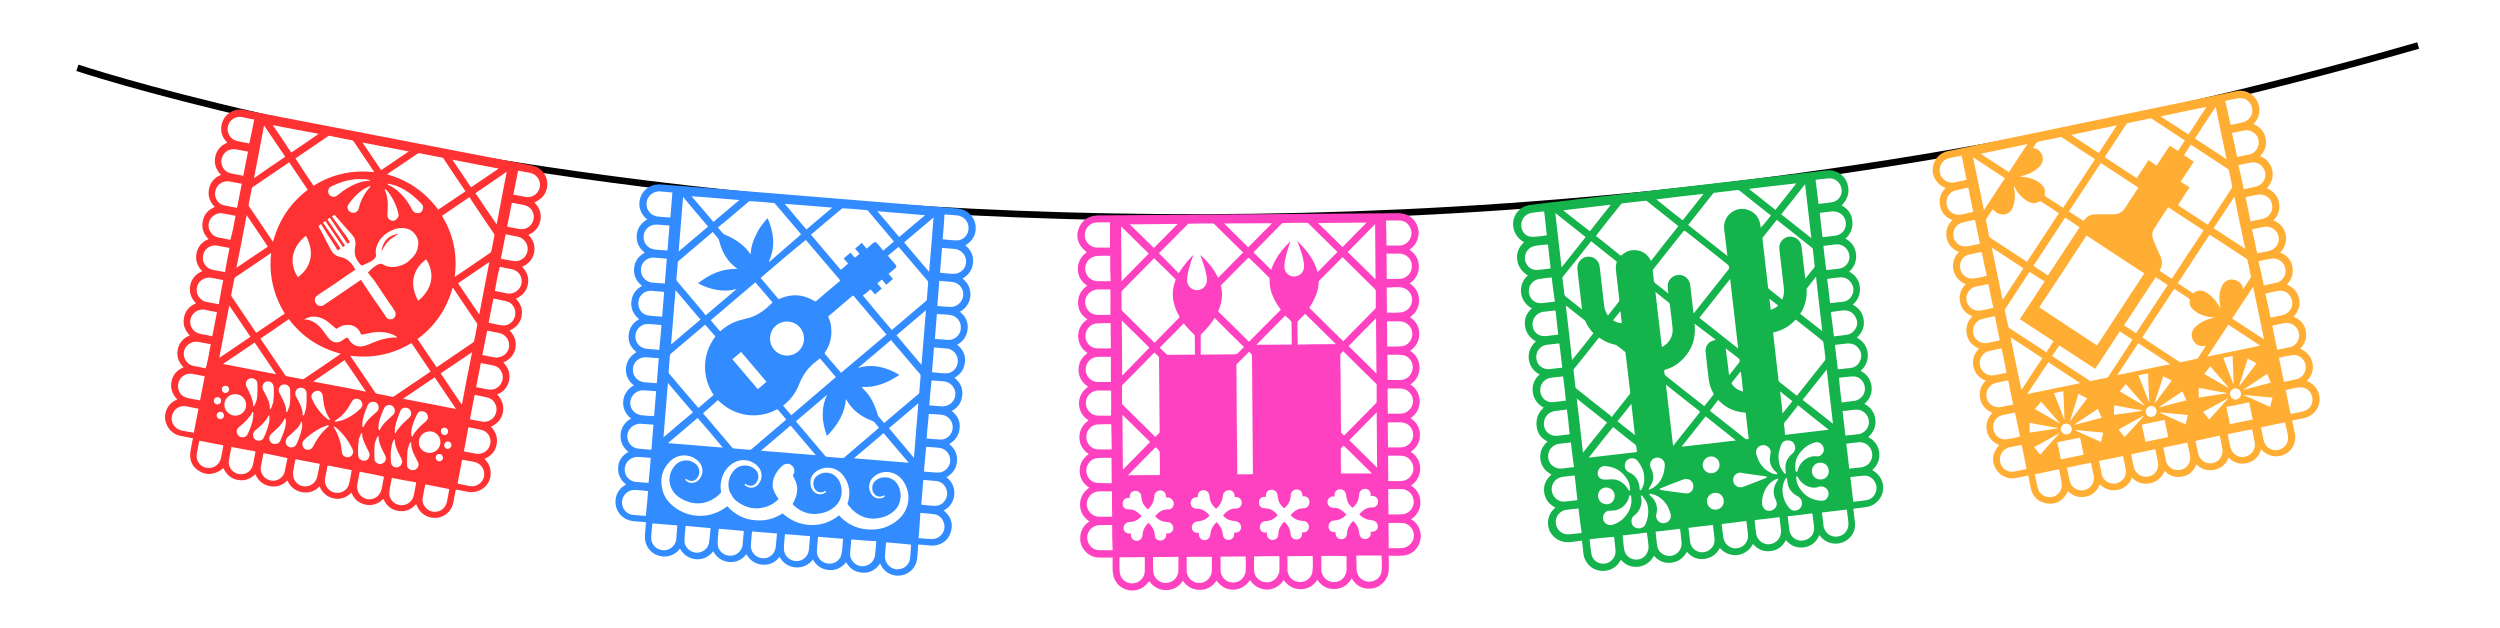
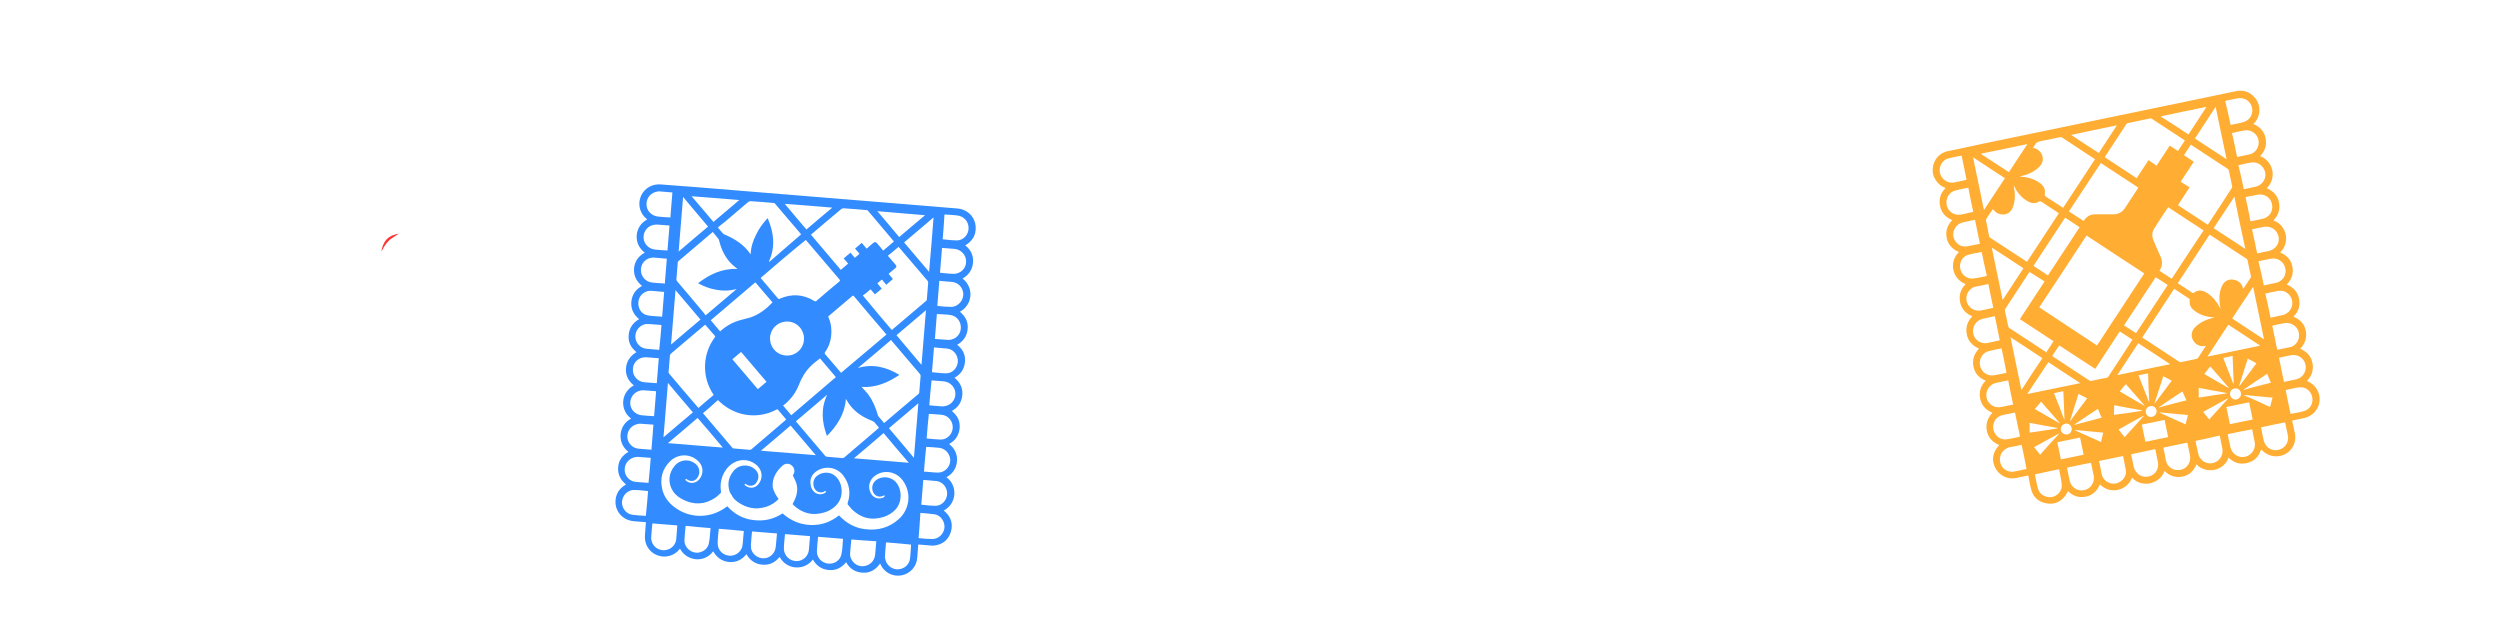
<svg xmlns="http://www.w3.org/2000/svg" x="0px" y="0px" viewBox="0 0 1121 281.7" style="enable-background:new 0 0 1121 281.7;" xml:space="preserve">
  <style type="text/css">	.st0{display:none;}	.st1{fill:none;stroke:#000000;stroke-width:3;stroke-miterlimit:10;}	.st2{fill:#FF3233;}	.st3{fill:#328CFF;}	.st4{fill:#FFAD33;}	.st5{fill:#15B34C;}	.st6{fill:#FE41C1;}</style>
  <g id="Capa_1" class="st0">
    <image style="display:inline;overflow:visible;" width="1075" height="283" transform="matrix(1 0 0 1 22 -14.783)">	</image>
  </g>
  <g id="Capa_2" />
  <g id="Capa_3">
    <g>
-       <path class="st1" d="M34.7,30.4c0,0,469.7,157.5,1049.6-10" />
      <g id="Capa_6">
        <g>
-           <path class="st2" d="M239.7,90.9c4.6,4.3,3.3,12-2.8,14.4c2.2,2.2,3.2,4.9,2.6,7.9c-0.6,3.1-2.5,5.2-5.4,6.4     c2.2,2.2,3.2,4.9,2.6,7.9c-0.6,3.1-2.5,5.2-5.4,6.4c2.2,2.2,3.2,4.9,2.6,7.9s-2.5,5.2-5.4,6.4c2.2,2.2,3.2,4.9,2.6,7.9     c-0.6,3.1-2.5,5.2-5.4,6.4c2.2,2.3,3.2,4.9,2.6,8c-0.6,3.1-2.5,5.2-5.4,6.4c4.7,4.4,3.2,12.1-2.8,14.4c2.2,2.2,3.2,4.9,2.6,8     c-0.6,3.1-2.5,5.2-5.4,6.4c0.1,0.1,0.2,0.2,0.2,0.3c2.5,2.5,3.2,6.2,1.9,9.5c-1.3,3.1-4.5,5.2-8,5.2c-0.6,0-1.2-0.1-1.8-0.2     c-1.5-0.3-3.1-0.6-4.7-0.9c-0.1,0-0.3-0.1-0.5-0.1c0,0.2-0.1,0.4-0.1,0.5c-0.3,1.7-0.7,3.5-1,5.2c-0.9,4.9-5.5,7.9-10.3,6.8     c-3-0.7-5-2.6-6.2-5.5c-0.1-0.1-0.1-0.3-0.1-0.4c0,0,0,0-0.1-0.1c-2.1,2.5-4.8,3.6-8,3.1c-3.2-0.5-5.4-2.4-6.7-5.4     c-2.2,2.2-4.9,3.2-7.9,2.6c-3.1-0.6-5.2-2.4-6.4-5.4c-2.2,2.2-4.9,3.2-7.9,2.6s-5.2-2.5-6.4-5.4c-4.3,4.7-12.2,3.1-14.4-2.7     c-4.2,4.6-12,3.3-14.4-2.8c-2.2,2.2-4.9,3.2-7.9,2.6c-3.1-0.6-5.2-2.5-6.4-5.3c-0.8,0.6-1.5,1.2-2.4,1.6c-3,1.5-6,1.4-8.7-0.4     c-2.8-1.8-4.1-4.5-3.8-7.8c0.2-2.1,0.7-4.1,1.1-6.2c0-0.2,0.1-0.3,0.1-0.6c-0.2,0-0.4-0.1-0.6-0.1c-1.7-0.3-3.5-0.7-5.2-1     c-4.8-1-7.8-6.3-6.3-10.9c0.8-2.5,2.5-4.3,4.9-5.3c0.1,0,0.1-0.1,0.2-0.1c-2.2-2.2-3.2-4.9-2.6-8c0.6-3.1,2.5-5.2,5.4-6.4     c-2.2-2.2-3.2-4.9-2.6-7.9c0.6-3.1,2.5-5.2,5.4-6.4c-2.2-2.2-3.2-4.9-2.6-8s2.5-5.2,5.4-6.4c-2.2-2.2-3.2-4.9-2.6-8     c0.6-3.1,2.5-5.2,5.4-6.4c-2.2-2.2-3.2-4.9-2.6-8c0.6-3.1,2.5-5.2,5.4-6.4c-2.2-2.2-3.2-4.9-2.6-8s2.5-5.2,5.4-6.4     c-2.2-2.2-3.2-4.9-2.6-8c0.6-3.1,2.5-5.2,5.4-6.4c-2.2-2.2-3.2-4.9-2.6-8s2.5-5.2,5.4-6.4c-0.1-0.1-0.2-0.2-0.3-0.4     c-2.5-2.5-3.1-6.2-1.7-9.4c1.4-3.2,4.6-5.2,8.1-5.1c0.5,0,0.9,0.1,1.4,0.2c43,8.3,86,16.6,129.1,24.9c3.7,0.7,6.5,3.7,6.9,7.4     c0.4,3.7-1.6,7.3-5.1,8.8C239.9,90.7,239.8,90.8,239.7,90.9z M165,122.2c0.1-0.1,0.2-0.2,0.3-0.3c1.2-1.3,2.5-2.4,4-3.2     c0.8-0.4,1.6-0.7,2.5-0.1c1.1,0.8,2.5,1,3.9,1.1c1.7,0.1,3.2-0.3,4.7-0.9c1.4-0.5,2.6-1.4,3.6-2.4c1.8-1.6,3.2-3.5,3.4-6.1     c0-0.4,0.2-0.8,0.2-1.2c0-1.6-0.6-3-1.6-4.2c-0.6-0.8-1.4-1.5-2.3-1.9c-1.5-0.7-3-0.9-4.7-0.7c-1.6,0.2-3.1,0.8-4.5,1.6     c-1.5,0.8-2.7,1.9-3.8,3.2c-0.8,1-1.4,2.2-1.8,3.4c-0.4,1.2-0.6,2.4-0.3,3.6c0.1,0.6,0,1-0.3,1.4c-0.7,0.9-1.5,1.5-2.5,2     c-1.1,0.5-2.1,1-3.2,1.5c-0.3,0.1-0.5,0.1-0.8-0.2c-0.7-0.7-1.3-1.5-1.8-2.4c-1-1.7-1.1-3.6-0.8-5.5c0.1-0.6,0.2-1.1,0.2-1.6     c0.1-1.6-0.5-2.9-1.5-4c-0.8-1-1.7-1.9-2.6-2.9c-1.6-1.8-3.1-3.6-4.7-5.4c-0.2-0.2-0.4-0.6-0.6-0.6c-0.2,0-0.5,0.3-0.8,0.4     c-0.4,0.1-0.3,0.3-0.1,0.6c0.7,1,1.5,2,2.2,3c1,1.4,2,2.8,3,4.2c0.5,0.6,1,1.2,1.4,1.9c0.4,0.7,0.8,1.5,1.2,2.1     c-0.2,0.2-0.6,0.4-1.1,0.7c-2.6-3.9-5.3-7.8-7.9-11.7c-0.4,0.2-0.7,0.5-1.1,0.8c2.6,3.9,5.3,7.8,7.9,11.7     c-0.3,0.2-0.6,0.5-0.9,0.7c-2.6-3.9-5.3-7.8-7.9-11.7c-0.4,0.3-0.8,0.5-1.1,0.7c2.7,3.9,5.3,7.7,7.9,11.6     c-0.5,0.4-0.9,0.6-1.3,0.9c-0.2-0.3-0.4-0.7-0.6-1c-0.7-1.2-1.5-2.3-2.2-3.5c-1-1.5-1.9-3-2.9-4.5c-0.1-0.1-0.1-0.2-0.1-0.2     c-0.6-0.9-1.1-1.7-1.6-2.6c-0.3,0.2-0.6,0.3-0.8,0.5c-0.4,0.2-0.4,0.5-0.2,0.8c0.1,0.3,0.3,0.5,0.4,0.7c0.8,1.4,1.5,2.9,2.3,4.4     c0.7,1.4,1.4,2.8,2.2,4.2c0.4,0.8,0.8,1.5,1.4,2.3c0.9,1.1,2.2,1.6,3.5,1.9c1.8,0.3,3.3,1.3,4.5,2.6c0.8,0.9,1.5,1.9,2,3.1     c-1.2,0.8-2.4,1.5-3.5,2.3c-2.1,1.4-4.1,2.9-6.2,4.3c-1.4,0.9-2.7,1.8-4.1,2.7c-1.1,0.7-2.2,1.4-3.2,2.2c-0.5,0.4-1,0.8-1.1,1.5     c-0.2,0.9,0.2,1.6,0.7,2.3c0.6,0.9,2.2,1.2,3.1,0.6c2.5-1.7,5-3.3,7.4-5c0.9-0.6,1.9-1.3,2.8-1.9c2.1-1.4,4.2-2.9,6.3-4.3     c0.1-0.1,0.2-0.1,0.4-0.2c1.1,1.7,2.1,3.3,3.2,4.9c1.1,1.7,2.3,3.3,3.4,5c0,0,0.1,0.1,0.1,0.1c1.3,1.9,2.7,3.8,4,5.8     c0,0,0,0.1,0,0.1c0.6,1,1.2,1.8,2.5,1.8c0.9,0,1.6-0.4,2-1.2c0.4-0.7,0.4-1.5,0.1-2.2c-0.4-0.7-0.9-1.4-1.3-2.1     c-0.8-1.1-1.6-2.2-2.3-3.3c-2-2.9-3.9-5.9-5.9-8.8C166.5,124.3,165.7,123.2,165,122.2z M116.8,151.8c0,0,0.1,0.1,0.1,0.2     c3.7,5.4,7.4,10.9,11.1,16.4c0.1,0.2,0.4,0.3,0.6,0.3c2.3,0.4,4.6,0.9,6.9,1.3c0.4,0.1,0.6,0,0.9-0.2c5.4-3.6,10.7-7.2,16-10.9     c0.1-0.1,0.3-0.2,0.4-0.3c-9.6-2.5-17.4-7.7-23.3-15.5C125.3,146.1,121.1,148.9,116.8,151.8z M184.5,153.8     c-8.4,5.1-17.5,7-27.4,5.7c0.1,0.2,0.2,0.3,0.2,0.4c3.7,5.4,7.3,10.8,11,16.2c0.1,0.2,0.4,0.3,0.6,0.4c2.3,0.5,4.6,0.9,6.9,1.4     c0.3,0.1,0.6,0,0.9-0.2c5.4-3.7,10.8-7.3,16.1-10.9c0.1-0.1,0.2-0.2,0.3-0.2C190.2,162.3,187.4,158.1,184.5,153.8z M115,149.2     c4.3-2.9,8.5-5.8,12.7-8.6c-5.1-8.3-7.2-17.3-6.1-27.1c-0.2,0.1-0.3,0.1-0.4,0.2c-5.2,3.5-10.4,7.1-15.7,10.6     c-0.2,0.1-0.3,0.4-0.4,0.6c-0.5,2.3-0.9,4.7-1.4,7.1c-0.1,0.4,0,0.7,0.2,1c3.6,5.3,7.2,10.6,10.8,16     C114.9,149,115,149.1,115,149.2z M187.2,152c2.9,4.3,5.7,8.5,8.6,12.7c0,0,0,0,0.1-0.1c5.4-3.7,10.9-7.4,16.3-11.1     c0.2-0.1,0.3-0.4,0.4-0.6c0.5-2.4,1-4.8,1.4-7.2c0-0.3,0-0.6-0.2-0.8c-3.5-5.2-7-10.4-10.5-15.6c-0.1-0.1-0.2-0.2-0.3-0.4     C200.3,138.6,195,146.3,187.2,152z M138,85.1c-2.8-4.1-5.5-8.2-8.3-12.3c0,0-0.1,0.1-0.2,0.1c-5.4,3.7-10.8,7.3-16.2,11     c-0.2,0.1-0.3,0.4-0.4,0.6c-0.5,2.4-0.9,4.7-1.4,7.1c-0.1,0.4,0,0.6,0.2,1c3.5,5.1,7,10.3,10.4,15.4c0.1,0.1,0.2,0.3,0.3,0.5     C125,98.8,130.2,91,138,85.1z M203.9,124.1c0.2-0.1,0.3-0.2,0.4-0.2c5.2-3.5,10.4-7,15.6-10.6c0.2-0.1,0.3-0.4,0.4-0.6     c0.5-2.3,0.9-4.7,1.4-7.1c0.1-0.3,0-0.6-0.2-0.8c-3.2-4.7-6.4-9.4-9.5-14.1c-0.5-0.7-1-1.6-1.5-2.3c-4.2,2.8-8.2,5.6-12.3,8.4     C203.3,105.1,205.2,114.3,203.9,124.1z M140.6,83.3c8.3-5.2,17.3-7.2,27.2-6.1c-0.1-0.2-0.1-0.3-0.2-0.4c-3-4.5-6.1-9-9.1-13.5     c-0.1-0.2-0.4-0.3-0.6-0.4c-3.3-0.6-6.7-1.3-10-2c-0.3-0.1-0.6,0-0.8,0.2c-4.7,3.2-9.5,6.4-14.3,9.7c-0.1,0.1-0.2,0.2-0.3,0.2     C135.1,75.2,137.9,79.2,140.6,83.3z M208.7,85.8c0,0-0.1-0.1-0.1-0.2c-3.3-4.9-6.6-9.7-9.8-14.6c-0.1-0.2-0.3-0.3-0.5-0.3     c-3.4-0.7-6.8-1.3-10.2-2c-0.2,0-0.5,0-0.7,0.1c-4.5,3-9,6.1-13.5,9.1c-0.1,0.1-0.2,0.2-0.3,0.3c9.5,2.6,17.1,8,22.9,15.8     C200.6,91.3,204.6,88.5,208.7,85.8z M136.4,143.3c0.3,0,0.6,0,0.9,0c1.7,0.2,3.3,0.9,4.6,1.9c1.7,1.3,2.9,3,4.2,4.8     c0.6,0.8,1.2,1.7,1.9,2.3c1.5,1.4,3.3,1.6,5.1,0.6c0.6-0.4,1.2-0.8,1.9-1.3c0.5-0.3,1.1-0.2,1.3,0.3c0.3,0.6,0.7,1.2,1.2,1.7     c1.7,1.7,3.7,2.1,5.9,1.5c1.3-0.4,2.6-0.9,3.9-1.5c2.7-1.1,5.3-1.9,8.2-2.2c0.9-0.1,1.7,0,2.7-0.1c-0.2-0.2-0.4-0.3-0.5-0.4     c-2.1-1.4-4.4-1.9-6.7-2c-2-0.1-4,0.1-6,0.6c-0.9,0.2-1.7,0.3-2.6,0.5c-0.4,0.1-0.6-0.1-0.7-0.5c-0.4-1.2-1.2-2.1-2.2-2.8     c-1-0.7-2.1-1-3.3-1c-1.2,0-2.4,0.1-3.5,0.7c-0.6,0.3-1.2,0.7-1.8,1c0,0.1-0.1,0-0.3-0.1c-1.2-1-2.4-2.1-3.7-3.1     c-2.1-1.6-4.5-2.4-7.3-2.2C138.3,142.3,137.3,142.6,136.4,143.3z M100,163.2c7.9,1.5,15.9,3.1,23.8,4.6     c-3.2-4.7-6.4-9.5-9.6-14.2C109.5,156.8,104.8,160,100,163.2z M164.1,175.6c-3.2-4.7-6.4-9.5-9.6-14.1     c-4.7,3.2-9.4,6.4-14.1,9.6C148.3,172.5,156.2,174.1,164.1,175.6z M204.5,183.4c-3.2-4.8-6.4-9.5-9.6-14.2     c-4.7,3.2-9.4,6.4-14.2,9.6C188.6,180.3,196.6,181.8,204.5,183.4z M219.4,117.5c-4.7,3.2-9.4,6.4-14,9.5c3.1,4.7,6.4,9.4,9.5,14     C216.4,133.2,217.9,125.3,219.4,117.5z M110.6,96.5c-1.5,7.9-3,15.8-4.6,23.6c4.7-3.2,9.4-6.4,14.1-9.5     C117,105.9,113.8,101.2,110.6,96.5z M112.3,151c-3.2-4.7-6.4-9.4-9.5-14c-1.5,7.7-3,15.6-4.5,23.5     C103,157.3,107.7,154.2,112.3,151z M127.9,70.3c-3.1-4.7-6.3-9.3-9.5-14c-1.5,7.8-3,15.7-4.5,23.6     C118.6,76.6,123.2,73.4,127.9,70.3z M207.1,181.5c1.5-7.9,3-15.8,4.6-23.6c-4.7,3.2-9.4,6.4-14.1,9.5     C200.7,172.1,203.9,176.8,207.1,181.5z M213.2,86.6c3.1,4.7,6.3,9.4,9.5,14c1.5-7.8,3-15.7,4.5-23.6     C222.5,80.3,217.8,83.5,213.2,86.6z M122.3,56.1c2.8,4.1,5.6,8.2,8.3,12.3c4-2.7,8.2-5.5,12.3-8.4     C136.1,58.8,129.1,57.4,122.3,56.1z M170.9,76.3c4.1-2.8,8.3-5.6,12.4-8.4c-6.9-1.3-13.8-2.7-20.8-4     C165.4,68,168.1,72.2,170.9,76.3z M211.2,84c4.1-2.8,8.3-5.6,12.4-8.4c-6.9-1.3-13.8-2.7-20.8-4C205.7,75.8,208.5,79.9,211.2,84     z M118.2,203.2c0,0.1-0.1,0.1-0.1,0.2c-0.4,1.9-0.7,3.8-1.1,5.7c-0.1,0.3-0.1,0.7-0.1,1c0,2.7,2,5,4.8,5.4     c2.6,0.4,5.3-1.3,5.9-3.8c0.5-2.1,0.8-4.2,1.3-6.2c0,0,0-0.1-0.1-0.1C125.3,204.6,121.8,203.9,118.2,203.2z M175.8,214.3     c-0.1,0.1-0.1,0.1-0.1,0.1c-0.4,2.1-0.9,4.1-1.1,6.2c-0.4,2.9,1.8,5.5,4.8,5.9c2.7,0.4,5.5-1.5,6.1-4.2c0.4-1.9,0.7-3.8,1.1-5.7     c0-0.1,0-0.2,0-0.3C182.9,215.7,179.4,215,175.8,214.3z M161.3,211.5c-0.4,2-0.7,3.9-1.1,5.8c-0.5,3,1.4,5.9,4.4,6.5     s5.8-1.4,6.5-4.4c0.3-1.8,0.7-3.5,1-5.3c0-0.1,0.1-0.3,0-0.4C168.6,212.9,165,212.2,161.3,211.5z M143.4,208     c-3.6-0.7-7.3-1.4-10.9-2.1c-0.4,1.8-0.7,3.6-1,5.4c0,0.3-0.1,0.5-0.1,0.8c0,0.2,0,0.5,0,0.7c0.1,2.8,2.3,5.1,5,5.3     c2.8,0.2,5.3-1.7,5.9-4.5c0.3-1.7,0.7-3.4,1-5.1C143.3,208.5,143.3,208.3,143.4,208z M157.7,210.8c-3.6-0.7-7.2-1.4-10.8-2.1     c-0.4,1.9-0.7,3.7-1.1,5.6c-0.1,0.3-0.1,0.7-0.1,1c-0.1,2.7,1.8,5.1,4.5,5.6c2.6,0.5,5.5-1,6.2-3.6     C157,215.3,157.3,213.1,157.7,210.8z M89.4,197.6c-0.4,2.1-0.9,4.1-1.2,6.2c-0.4,2.7,1.5,5.3,4.1,5.9c3.2,0.7,6.1-1.2,6.8-4.3     c0.3-1.8,0.7-3.6,1-5.3c0-0.1,0-0.3,0-0.4C96.6,199,93,198.3,89.4,197.6z M190.8,217.2c-0.1,0.1-0.1,0.1-0.1,0.1     c-0.4,2.1-0.9,4.1-1.2,6.2c-0.4,3,2.2,5.9,5.2,6c2.8,0.1,5.1-1.7,5.7-4.5c0.4-1.8,0.7-3.6,1-5.3c0-0.1,0-0.3,0-0.4     C198,218.6,194.4,217.9,190.8,217.2z M103.8,200.4c-0.4,2.2-0.9,4.3-1.2,6.4c-0.3,2.6,1.6,5.2,4.2,5.7c3.2,0.7,6.1-1.2,6.7-4.4     c0.3-1.8,0.7-3.5,1-5.3c0-0.1,0-0.3,0-0.4C111,201.8,107.4,201.1,103.8,200.4z M227.4,101.6c0.1,0,0.1,0.1,0.2,0.1     c1.8,0.3,3.6,0.7,5.4,1c3.1,0.5,5.8-1.6,6.3-4.6c0.5-2.9-1.5-5.7-4.5-6.2c-1.6-0.3-3.3-0.6-4.9-0.9c-0.1,0-0.3-0.1-0.4,0     C228.8,94.4,228.1,98,227.4,101.6z M111.2,68c-0.1,0-0.3-0.1-0.4-0.1c-1.6-0.3-3.2-0.6-4.9-0.9c-0.4-0.1-0.7-0.1-1.1-0.1     c-2.7-0.1-5,1.9-5.5,4.7c-0.4,2.6,1.2,5.3,3.7,6c2,0.5,4,0.8,6,1.2c0,0,0,0,0.1,0C109.8,75.2,110.5,71.6,111.2,68z M114,53.6     c-1.7-0.3-3.3-0.6-5-1c-0.5-0.1-1-0.2-1.4-0.2c-2.7-0.1-5.1,2-5.5,4.7c-0.4,2.6,1.3,5.3,3.8,6c1.9,0.5,3.9,0.8,5.8,1.2     c0,0,0.1,0,0.1-0.1C112.6,60.8,113.3,57.2,114,53.6z M230.2,87.2c0.1,0,0.1,0.1,0.2,0.1c1.8,0.3,3.6,0.7,5.3,1     c0.3,0.1,0.6,0.1,0.9,0.1c2.9,0,5.2-2.2,5.5-5c0.3-2.8-1.7-5.4-4.5-5.9c-1.6-0.3-3.3-0.6-4.9-0.9c-0.1,0-0.3-0.1-0.4,0     C231.6,80,230.9,83.6,230.2,87.2z M215.6,162.8c-0.7,3.6-1.4,7.2-2.1,10.8c1.5,0.3,3.1,0.6,4.6,0.9c0.6,0.1,1.2,0.2,1.8,0.2     c2.7,0.1,5-1.9,5.5-4.7c0.4-2.6-1.2-5.3-3.7-6C219.7,163.5,217.7,163.2,215.6,162.8C215.7,162.8,215.7,162.8,215.6,162.8z      M218.4,148.4c-0.7,3.6-1.4,7.2-2.1,10.8c2,0.4,3.9,0.8,5.9,1.1c0.2,0,0.5,0.1,0.7,0c2.8-0.1,5.2-2.3,5.4-5.1     c0.2-2.8-1.7-5.3-4.5-5.9c-1.7-0.3-3.3-0.6-5-1C218.7,148.4,218.5,148.4,218.4,148.4z M106.3,93.2c0.7-3.6,1.4-7.2,2.1-10.8     c-1.8-0.3-3.5-0.7-5.3-1c-0.3-0.1-0.7-0.1-1-0.1c-2.7-0.1-5.1,1.8-5.6,4.6c-0.5,2.7,1.1,5.4,3.7,6.1     C102.2,92.5,104.3,92.8,106.3,93.2C106.3,93.2,106.3,93.2,106.3,93.2z M224.6,116c2,0.4,4,0.8,6,1.1c0.2,0,0.4,0,0.6,0     c2.9-0.1,5.2-2.2,5.4-5.1c0.2-2.8-1.7-5.3-4.5-5.9c-1.7-0.3-3.3-0.6-5-1c-0.1,0-0.3,0-0.4,0C226,108.8,225.3,112.4,224.6,116z      M100.1,125.6c-2-0.4-3.9-0.8-5.8-1.1c-0.2,0-0.5-0.1-0.7,0c-2.8,0.1-5.2,2.2-5.4,5c-0.3,2.8,1.7,5.4,4.5,5.9     c1.5,0.3,3.1,0.6,4.7,0.9c0.2,0,0.5,0.1,0.7,0.1C98.7,132.8,99.4,129.2,100.1,125.6z M97.3,140c-0.1,0-0.3-0.1-0.4-0.1     c-1.7-0.3-3.3-0.6-4.9-1c-0.4-0.1-0.7-0.1-1.1-0.1c-2.9,0-5.3,2.2-5.6,5c-0.3,2.8,1.7,5.4,4.5,5.9c1.7,0.3,3.3,0.6,5,1     c0.1,0,0.3,0,0.4,0C95.9,147.2,96.6,143.6,97.3,140z M89.7,179.5c0.7-3.5,1.4-7.1,2.1-10.7c-0.1-0.1-0.1-0.1-0.2-0.1     c-1.9-0.4-3.8-0.8-5.7-1.1c-2.6-0.4-5.3,1.5-5.9,4.1c-0.7,2.8,0.7,5.7,3.3,6.5C85.4,178.9,87.5,179.1,89.7,179.5z M208,202.4     c1.8,0.3,3.6,0.7,5.3,1c0.4,0.1,0.8,0.1,1.2,0.1c2.7,0,5-2,5.4-4.8c0.4-2.6-1.3-5.3-3.9-5.9c-1.9-0.5-3.9-0.8-5.8-1.2     c0,0-0.1,0-0.2,0C209.4,195.2,208.7,198.8,208,202.4z M94.5,154.4c-0.1-0.1-0.1-0.1-0.2-0.1c-1.8-0.3-3.6-0.7-5.4-1     c-0.3-0.1-0.6-0.1-0.9-0.1c-2.9,0-5.3,2.2-5.6,5c-0.2,2.8,1.7,5.4,4.5,5.9c1.7,0.3,3.3,0.6,5,1c0.1,0,0.3,0,0.4,0     C93.2,161.6,93.9,158,94.5,154.4z M212.8,177.2c-0.7,3.6-1.4,7.2-2.1,10.8c1.8,0.3,3.5,0.7,5.2,1c0.2,0,0.5,0.1,0.7,0.1     c0.1,0,0.3,0,0.5,0c2.7,0.1,5.1-2,5.5-4.8c0.4-2.6-1.3-5.3-3.8-6c-1.9-0.5-3.9-0.8-5.8-1.2C212.9,177.2,212.9,177.2,212.8,177.2     z M221.9,130.4c0.1,0,0.1,0.1,0.2,0.1c1.8,0.4,3.6,0.7,5.5,1.1c2.8,0.4,5.5-1.5,6.2-4.2c0.7-3.2-1.2-6.1-4.4-6.7     c-1.7-0.3-3.3-0.6-4.9-1c-0.1,0-0.3,0-0.4,0C223.2,123.2,222.5,126.8,221.9,130.4z M105.6,96.8c-0.1,0-0.2-0.1-0.3-0.1     c-1.8-0.3-3.5-0.7-5.3-1c-0.3-0.1-0.7-0.1-1.1-0.1c-2.8,0.1-5.1,2.3-5.4,5c-0.2,2.8,1.7,5.4,4.5,5.9c1.7,0.3,3.3,0.6,4.9,1     c0.1,0,0.3,0.1,0.4,0C104.3,104,105,100.4,105.6,96.8z M102.9,111.2c-2-0.4-3.9-0.8-5.8-1.1c-2.8-0.4-5.4,1.5-6,4.2     c-0.7,3.2,1.2,6.1,4.4,6.7c1.5,0.3,3.1,0.6,4.7,0.9c0.2,0,0.4,0.1,0.7,0.1C101.5,118.4,102.2,114.8,102.9,111.2z M219.1,144.7     C219.1,144.8,219.1,144.8,219.1,144.7c2.1,0.4,4.2,1,6.3,1.2c2.7,0.3,5.1-1.8,5.6-4.5c0.5-2.6-1-5.5-3.6-6.2     c-2-0.6-4.1-0.9-6.1-1.3c0,0,0,0-0.1,0C220.5,137.6,219.8,141.2,219.1,144.7z M89,183.3c-0.1,0-0.2-0.1-0.3-0.1     c-1.7-0.3-3.5-0.7-5.2-1c-0.4-0.1-0.8-0.1-1.2-0.1c-2.7,0-5,2.2-5.3,5c-0.3,2.7,1.6,5.3,4.3,5.9c1.8,0.4,3.5,0.7,5.3,1     c0.1,0,0.2,0,0.3,0C87.6,190.4,88.3,186.8,89,183.3z M205.2,216.8c0.1,0,0.1,0.1,0.2,0.1c1.8,0.4,3.6,0.7,5.5,1.1     c2.7,0.4,5.5-1.5,6.1-4.1c0.7-3.2-1.2-6.1-4.4-6.8c-1.6-0.3-3.2-0.6-4.9-0.9c-0.4-0.1-0.5,0-0.6,0.4c-0.6,3.3-1.2,6.6-1.9,9.9     C205.3,216.5,205.3,216.7,205.2,216.8z M137.2,105.7c-6.6,5.1-7.7,12.6-3.6,18.6c0.1-0.1,0.3-0.2,0.4-0.3     c0.2-0.2,0.4-0.3,0.6-0.5c2-1.7,3.5-3.8,4.3-6.4c0.6-2.1,0.7-4.2,0.2-6.3C138.7,109.1,138.1,107.3,137.2,105.7z M187.5,134.9     c1.2-1,2.3-2.1,3.2-3.3c2-2.7,3-5.6,2.7-8.9c-0.2-2.3-1-4.4-2.3-6.5c-0.8,0.7-1.6,1.4-2.4,2.2c-1.6,1.7-2.7,3.7-3.2,6     c-0.4,2.1-0.3,4.2,0.3,6.3C186.2,132.2,186.8,133.6,187.5,134.9z M191.7,203c2.6,0.5,5.2-1.2,5.7-3.8c0.5-2.7-1.2-5.2-3.8-5.7     c-2.6-0.5-5.2,1.2-5.7,3.9C187.3,200,189.1,202.5,191.7,203z M104.6,186.3c2.6,0.5,5.2-1.2,5.7-3.8c0.5-2.6-1.2-5.2-3.9-5.7     c-2.6-0.5-5.2,1.2-5.7,3.8C100.2,183.2,101.9,185.7,104.6,186.3z M164.7,80.6c0,0,0-0.1,0-0.2c-1.4,0-2.9-0.1-4.3-0.1     c-4.2,0.2-8.2,1.5-11.9,3.3c-1.2,0.6-1.7,2.1-1.1,3.3c0.6,1.2,2.1,1.7,3.3,1.1c0.4-0.2,0.7-0.5,1.1-0.8c2.5-2.1,5.2-3.8,8.3-5     c1.8-0.7,3.5-1.1,5.4-1.1c0.1,0,0.3-0.1,0.4-0.2c-0.1-0.1-0.2-0.3-0.4-0.3C165.3,80.7,165,80.6,164.7,80.6z M175.1,82.6     c-0.3-0.1-0.6-0.2-0.9-0.2c-0.1,0-0.3,0.1-0.4,0.1c0.1,0.1,0.1,0.3,0.3,0.4c2.5,1.1,4.6,2.8,6.4,4.8c1.8,2,3.2,4.2,4.5,6.6     c0.5,0.9,1.3,1.3,2.4,1.3c1,0,1.8-0.6,2.1-1.5c0.4-1,0.3-1.9-0.5-2.7c-1.8-1.9-3.7-3.7-5.9-5.2C180.6,84.5,178,83.2,175.1,82.6z      M158.3,203c0,0,0.1,0,0.1,0c-0.1-0.5-0.1-1.1-0.3-1.5c-1.1-2.4-2.5-4.6-4.2-6.6c-1.1-1.3-2.3-2.5-3.7-3.5     c-0.1-0.1-0.3-0.1-0.5-0.1c0,0.2,0,0.4,0.1,0.5c1.1,1.7,1.9,3.6,2.5,5.5c0.6,1.8,0.8,3.7,1,5.5c0.1,1.3,1.2,2.2,2.5,2.2     C157,205.1,158,204.3,158.3,203z M137.4,201.6c1.4,0.3,2.4-0.3,3-1.4c1.7-3.4,3.9-6.5,6.9-9c0.1-0.1,0.1-0.3,0.2-0.4     c-0.1,0-0.3-0.1-0.4-0.1c-0.2,0-0.4,0.1-0.5,0.1c-1.7,0.5-3.4,1.4-4.9,2.3c-1.9,1.2-3.7,2.6-5.3,4.1c-0.7,0.7-1,1.6-0.7,2.6     C135.9,200.9,136.6,201.4,137.4,201.6z M162.5,181.9c0.1-1.3-0.5-2.5-1.6-2.9c-1.2-0.5-2.5-0.1-3.1,1c-0.4,0.6-0.7,1.3-1.1,1.9     c-1.6,2.7-3.6,5-6.3,6.6c-0.1,0.1-0.2,0.3-0.3,0.4c0.1,0.1,0.3,0.2,0.5,0.2c0.8-0.2,1.5-0.3,2.3-0.5c3.4-1.1,6.3-3,8.8-5.4     C162,182.8,162.2,182.3,162.5,181.9z M139.7,177.4c0,0-0.1,0-0.1,0c0.1,0.5,0.1,1.1,0.3,1.5c1,2.2,2.3,4.3,3.9,6.1     c1.1,1.3,2.3,2.5,3.7,3.3c0.1,0.1,0.3,0,0.5,0c0-0.2,0-0.3-0.1-0.4c-1.3-1.9-2.1-4-2.6-6.2c-0.3-1.4-0.4-2.9-0.6-4.3     c-0.2-1.3-1.2-2.2-2.4-2.2C141,175.4,139.9,176.2,139.7,177.4z M157.9,95.4c1.1,0.2,2.2-0.3,2.7-1.3c0.3-0.6,0.5-1.2,0.6-1.9     c0.7-2.4,1.8-4.6,3.3-6.6c0.4-0.6,0.9-1.1,1.4-1.6c0.1-0.1,0.1-0.4,0.2-0.5c-0.2,0-0.3,0-0.5,0c-0.2,0-0.3,0.1-0.5,0.2     c-3.7,1.8-6.5,4.6-8.8,7.9C155.2,93,156.1,95,157.9,95.4z M178.7,96.8c0-0.4,0-0.8-0.1-1.2c-0.5-2-1.2-4-2.2-5.8     c-0.9-1.8-2-3.5-3.4-4.9c-0.1-0.1-0.3-0.1-0.4-0.1c0,0.1-0.1,0.3,0,0.4c0.9,2.1,1.3,4.3,1.3,6.5c0,1.5-0.1,3.1-0.2,4.7     c0,1.4,0.9,2.5,2.4,2.6C177.2,99,178.3,98.1,178.7,96.8z M129.9,181.7c0.3-2.3,0.3-4.6,0.2-6.9c0-0.3-0.1-0.6-0.2-0.8     c-0.5-1.4-2.1-2-3.4-1.4c-1.3,0.5-1.9,2.1-1.3,3.4c0.4,0.8,0.9,1.6,1.3,2.5c0.9,1.9,1.9,3.9,1.8,6.1c0,0.1,0.1,0.2,0.1,0.2     c0.1,0,0.2,0,0.3-0.1c0.1-0.1,0.2-0.2,0.3-0.4C129.2,183.6,129.6,182.7,129.9,181.7z M128,191.1c0.1-0.7,0.2-1.4,0.2-2.1     c0-0.3,0-0.7-0.1-1c0-0.1-0.2-0.2-0.3-0.4c-0.1,0.1-0.2,0.2-0.3,0.3c-0.1,0.2-0.2,0.5-0.3,0.7c-0.7,0.9-1.3,1.9-2.1,2.7     c-1.1,1.2-2.4,2.2-3.5,3.3c-0.8,0.7-1.1,1.8-0.7,2.8c0.3,1,1.2,1.7,2.3,1.7c1.1,0,2-0.4,2.5-1.5     C126.6,195.5,127.5,193.3,128,191.1z M169.9,189.5c-0.1,0.7-0.2,1.4-0.2,2.1c0,0.3,0,0.7,0.1,1c0,0.1,0.2,0.2,0.3,0.4     c0.1-0.1,0.2-0.2,0.3-0.3c0.1-0.3,0.2-0.6,0.3-0.8c0.7-1,1.4-2,2.3-2.8c1-1.1,2.2-2,3.2-3c0.8-0.7,1.1-1.8,0.7-2.8     c-0.3-1-1.2-1.7-2.3-1.7c-1,0-2,0.5-2.4,1.5C171.3,185.1,170.5,187.2,169.9,189.5z M168.1,198.7c-0.3,2.3-0.3,4.6-0.2,7     c0,0.7,0.3,1.2,0.7,1.6c0.9,0.9,2.2,1,3.3,0.3c1.1-0.7,1.4-2.1,0.9-3.2c-0.4-0.8-0.8-1.5-1.2-2.3c-0.9-2-1.9-4-1.8-6.3     c0-0.1-0.1-0.2-0.1-0.2c-0.1,0-0.2,0-0.3,0.1c-0.1,0.1-0.2,0.2-0.3,0.4C168.7,196.9,168.4,197.8,168.1,198.7z M122.5,180.4     c0.3-2.3,0.4-4.7,0.2-7c0-0.5-0.3-1.1-0.6-1.5c-0.8-1-2.3-1.2-3.3-0.5s-1.4,2.1-0.9,3.3c0.5,1,1.1,2,1.6,3     c0.8,1.7,1.6,3.5,1.5,5.4c0,0.1,0.1,0.2,0.1,0.3c0.1,0,0.3,0,0.3-0.1c0.1-0.2,0.3-0.4,0.3-0.6     C122,182.1,122.2,181.2,122.5,180.4z M177.3,190.9c0,0.3-0.1,0.5-0.2,0.8c0,0.8-0.1,1.5-0.1,2.2c0,0.2,0.2,0.3,0.3,0.4     c0.1-0.1,0.2-0.2,0.3-0.4c0.2-0.4,0.4-0.9,0.7-1.2c0.9-1.1,1.7-2.1,2.7-3.1c0.8-0.8,1.7-1.5,2.5-2.3c0.8-0.8,1.1-1.7,0.7-2.8     c-0.3-1-1.2-1.7-2.3-1.7c-1.1,0-2,0.5-2.4,1.5C178.6,186.5,177.8,188.7,177.3,190.9z M160.8,197.3c0,0,0.1,0,0.1,0     c-0.4,2.3-0.4,4.6-0.3,6.9c0.1,1.3,1.1,2.3,2.4,2.4c1,0.1,1.8-0.3,2.3-1.2c0.5-0.8,0.6-1.8,0.1-2.7c-0.7-1.5-1.5-2.9-2.1-4.4     c-0.5-1.2-0.9-2.4-0.9-3.7c0-0.2-0.1-0.3-0.1-0.5c-0.2,0.1-0.4,0.2-0.4,0.3C161.4,195.5,161.1,196.4,160.8,197.3z M135.3,192.5     c0.1-0.7,0.2-1.4,0.2-2.1c0-0.4,0-0.7-0.1-1.1c0-0.1-0.1-0.2-0.3-0.2c-0.1,0-0.2,0.1-0.2,0.2c-0.3,1.2-1.1,2.2-1.9,3     c-1.3,1.3-2.6,2.5-4,3.7c-0.8,0.8-1.1,1.8-0.8,2.9c0.3,1,1.2,1.7,2.3,1.7c1.1,0.1,2-0.5,2.5-1.5     C134,196.8,134.8,194.7,135.3,192.5z M113.3,188.4c0-0.3,0.1-0.5,0.2-0.8c0-0.8,0.1-1.6,0.1-2.5c0-0.1-0.2-0.3-0.3-0.4     c-0.1,0.1-0.2,0.2-0.3,0.3c-0.2,0.4-0.3,0.8-0.6,1.2c-0.9,1.1-1.7,2.1-2.7,3.1c-0.8,0.8-1.8,1.6-2.7,2.3     c-0.8,0.7-1.1,1.8-0.7,2.8c0.4,1,1.2,1.6,2.2,1.7c1.1,0.1,2.1-0.4,2.5-1.4C112,192.8,112.8,190.6,113.3,188.4z M180.3,207.3     c0.1-0.6-0.1-1.2-0.4-1.8c-1-1.9-2-3.8-2.6-5.9c-0.2-0.7-0.2-1.5-0.3-2.2c0-0.2-0.1-0.3-0.1-0.4c-0.1,0.1-0.3,0.1-0.4,0.3     c-0.2,0.5-0.5,1-0.6,1.5c-0.8,2.8-0.8,5.6-0.6,8.5c0.1,1.3,1.1,2.2,2.4,2.3C178.9,209.6,180,208.7,180.3,207.3z M182.8,201.5     c-0.1,1.1-0.2,1.8-0.2,2.6c0,1.4-0.1,2.9-0.1,4.3c0,1.1,0.7,2,1.7,2.3c1,0.3,2.1,0.1,2.8-0.7c0.7-0.8,0.9-1.9,0.4-2.9     c-0.1-0.1-0.1-0.2-0.2-0.3c-1.3-2.6-2.9-5.1-2.8-8.2c0-0.1-0.1-0.2-0.2-0.2c-0.1,0-0.2,0-0.3,0.1c-0.1,0.2-0.3,0.3-0.3,0.5     C183.3,200,183,200.9,182.8,201.5z M120.6,189.6c0.1-0.3,0.2-0.6,0.2-0.9c0-0.8,0-1.5,0-2.2c0-0.1-0.1-0.2-0.2-0.3     c-0.1,0.1-0.2,0.1-0.3,0.3c-0.3,0.6-0.5,1.1-0.9,1.6c-0.7,0.9-1.4,1.7-2.2,2.5c-0.9,0.9-1.9,1.7-2.9,2.5     c-0.8,0.8-1.1,1.7-0.7,2.8c0.4,1,1.1,1.6,2.2,1.7c1.1,0.1,2.1-0.4,2.5-1.4C119.3,194.1,120.1,191.9,120.6,189.6z M184.6,192.2     c-0.1,0.6-0.2,1.2-0.2,1.8c0,0.5,0,1,0.1,1.5c0,0.1,0.2,0.2,0.3,0.3c0.1-0.1,0.2-0.2,0.3-0.3c0.3-0.5,0.5-1.1,0.9-1.6     c0.8-1,1.6-1.9,2.5-2.8c0.8-0.8,1.8-1.5,2.6-2.3c0.8-0.8,1-1.7,0.6-2.7c-0.4-1-1.2-1.6-2.3-1.7c-1.1-0.1-2,0.4-2.4,1.4     C186,187.8,185.1,190,184.6,192.2z M167.9,180.2c-1.3-0.2-2.4,0.3-2.9,1.3c-0.1,0.3-0.3,0.6-0.4,0.9c-0.9,2.2-1.8,4.5-2.1,6.9     c-0.1,0.6,0,1.3,0,1.9c0,0.1,0.2,0.2,0.3,0.4c0.1-0.1,0.2-0.2,0.3-0.3c0.2-0.3,0.3-0.7,0.5-1.1c0.5-0.7,1.1-1.5,1.7-2.2     c1.1-1.2,2.4-2.2,3.6-3.3c0.8-0.7,1.1-1.6,0.8-2.7C169.5,181,168.7,180.4,167.9,180.2z M137.2,183.2c0.3-2.2,0.3-4.5,0.3-6.7     c0-1.2-0.6-2.1-1.6-2.5c-1-0.4-2.2-0.1-2.9,0.7c-0.7,0.8-0.8,2-0.3,3c0.3,0.6,0.6,1.2,1,1.8c1,2.1,2.1,4.1,2,6.6     c0,0.1,0.1,0.2,0.2,0.2c0.1,0,0.2,0,0.3-0.1c0.1-0.1,0.2-0.3,0.3-0.4C136.6,185,136.9,184.1,137.2,183.2z M115.2,178.8     c0.3-2.3,0.3-4.5,0.2-6.8c0-1.4-1.3-2.5-2.8-2.4c-1.8,0.1-2.9,2-2.1,3.7c0.5,1.1,1.1,2.2,1.6,3.3c0.7,1.7,1.5,3.4,1.4,5.3     c0,0.1,0.1,0.2,0.1,0.3c0.1,0,0.3,0,0.3-0.1c0.1-0.2,0.3-0.3,0.3-0.5C114.7,180.6,115,179.7,115.2,178.8z M102.7,174.9     c0.2-0.9-0.4-1.8-1.3-1.9c-0.9-0.2-1.8,0.4-1.9,1.3s0.4,1.7,1.3,1.9C101.7,176.3,102.5,175.8,102.7,174.9z M200.9,193.7     c0.2-0.9-0.4-1.7-1.3-1.9c-0.9-0.2-1.8,0.4-1.9,1.3s0.4,1.8,1.3,1.9C199.9,195.3,200.8,194.7,200.9,193.7z M99.1,184.7     c-0.9-0.2-1.8,0.4-1.9,1.3c-0.2,0.9,0.4,1.7,1.3,1.9c0.9,0.2,1.8-0.4,1.9-1.3C100.6,185.7,100,184.8,99.1,184.7z M202.4,199.9     c0.2-0.9-0.4-1.8-1.3-1.9c-0.9-0.2-1.7,0.4-1.9,1.3c-0.2,0.9,0.4,1.8,1.3,2C201.3,201.4,202.2,200.8,202.4,199.9z M97.2,181.3     c0.9,0.2,1.8-0.4,1.9-1.3c0.2-0.9-0.4-1.8-1.3-1.9c-0.9-0.2-1.7,0.4-1.9,1.3S96.2,181.1,97.2,181.3z M198.6,205.6     c0.2-0.9-0.4-1.8-1.3-2c-0.9-0.2-1.8,0.4-1.9,1.3c-0.2,0.9,0.4,1.8,1.3,1.9C197.6,207,198.5,206.4,198.6,205.6z" />
          <path class="st2" d="M171,112.8c0.3-2.1,1-4,2.4-5.5c1.5-1.5,3.5-2.3,5.6-2.5c-0.1,0.1-0.1,0.1-0.2,0.1     c-0.1,0.1-0.2,0.1-0.3,0.1c-0.8,0.5-1.6,1-2.3,1.5c-1.7,1-3,2.5-4,4.2C171.8,111.4,171.4,112.1,171,112.8z" />
        </g>
      </g>
      <g>
        <path class="st3" d="M281.8,202.6c-5.2-3.8-4.6-12,1.2-14.9c-5.2-3.9-4.7-11.7,1.2-14.9c-2.5-2-3.8-4.6-3.5-7.8    c0.3-3.2,2-5.5,4.7-7.1c-2.5-2-3.8-4.5-3.5-7.7c0.3-3.2,1.9-5.5,4.7-7.1c-2.5-2-3.8-4.6-3.5-7.8c0.3-3.2,1.9-5.5,4.8-7.1    c-2.5-2-3.8-4.5-3.6-7.8c0.3-3.2,1.9-5.5,4.8-7.1c-2.5-2-3.8-4.5-3.6-7.8c0.3-3.2,1.9-5.5,4.7-7.1c-0.1-0.1-0.2-0.2-0.2-0.2    c-2.9-2.3-4-6-2.9-9.5c1.1-3.4,4.2-5.8,7.8-6c0.4,0,0.8,0,1.3,0c5.3,0.4,10.5,0.8,15.8,1.2c35.5,2.9,71.1,5.8,106.6,8.7    c3.6,0.3,7.2,0.6,10.8,0.9c4.4,0.4,7.8,3.7,8.1,8.2c0.2,3.5-1.3,6.2-4.3,8.1c-0.1,0.1-0.2,0.1-0.4,0.2c2.5,2,3.8,4.6,3.5,7.8    c-0.3,3.2-1.9,5.5-4.7,7.1c5.2,4,4.6,11.8-1.2,14.9c2.5,2,3.8,4.5,3.5,7.7c-0.3,3.2-1.9,5.5-4.7,7.1c2.5,2,3.8,4.5,3.5,7.7    c-0.3,3.2-1.9,5.5-4.7,7.1c2.5,2,3.8,4.6,3.5,7.8c-0.3,3.2-1.9,5.5-4.7,7.1c2.5,2,3.8,4.5,3.5,7.7s-1.9,5.5-4.7,7.1    c2.5,2,3.8,4.6,3.5,7.8c-0.3,3.2-1.9,5.5-4.7,7.1c5.1,3.7,4.7,11.8-1.2,14.9c0.1,0.1,0.2,0.2,0.3,0.3c2.9,2.5,3.9,5.6,2.9,9.2    c-1.1,3.6-3.6,5.7-7.3,6.2c-0.6,0.1-1.2,0.1-1.8,0c-1.7-0.1-3.3-0.3-5-0.4c-0.2,0-0.3,0-0.6,0c0,0.2,0,0.4,0,0.5    c-0.1,1.8-0.3,3.6-0.4,5.4c-0.3,4-3.2,7.2-7.1,7.9c-3.9,0.7-7.8-1.3-9.4-5c0-0.1-0.1-0.2-0.2-0.3c-1.9,2.8-4.5,4.3-7.8,4.1    c-3.3-0.2-5.8-1.8-7.4-4.7c-2,2.5-4.6,3.8-7.8,3.5c-3.2-0.3-5.5-1.9-7.1-4.7c-3.9,5.2-11.9,4.6-14.9-1.2c-2,2.5-4.6,3.8-7.8,3.5    c-3.2-0.3-5.5-1.9-7.1-4.7c-2,2.5-4.6,3.8-7.8,3.5c-3.2-0.3-5.5-2-7.1-4.8c-3.9,5.3-11.8,4.6-14.9-1.2c-0.1,0.1-0.2,0.2-0.3,0.4    c-2.2,2.7-5.9,3.8-9.2,2.8c-3.5-1-5.9-4-6.2-7.6c0-0.5,0-1.1,0-1.6c0.1-1.8,0.3-3.6,0.4-5.4c0-0.2,0-0.3,0-0.5    c-0.2,0-0.4,0-0.5,0c-1.7-0.1-3.3-0.3-5-0.4c-5.2-0.5-8.8-4.9-8-10.1c0.4-2.7,1.9-4.7,4.2-6.1c0.1-0.1,0.2-0.2,0.4-0.3    c-2.5-2-3.8-4.6-3.5-7.8C277.4,206.5,279,204.2,281.8,202.6z M349.1,223.7c-1.2,1.5-3.4,2.9-5.7,3.6c-4.6,1.4-8.9,0.5-12.7-2.3    c-1.1-0.8-2.1-1.7-2.6-3c-0.1-0.2-0.2-0.3-0.3-0.4c-0.3-0.5-0.6-0.9-0.7-1.4c-1-3.3-0.4-6.3,1.8-9c2.4-3,6.7-3.3,9.6-0.8    c1.6,1.4,2,3.4,1.1,5.2c-0.6,1.3-1.5,2.2-3.1,2.2c-0.8,0-1.5-0.3-2.1-0.8c-0.1-0.1-0.3,0-0.5,0c0,0.2,0,0.3,0.1,0.5    c0,0.1,0.1,0.2,0.2,0.2c1.8,1.5,4.3,1.3,5.8-0.5c2-2.3,2-5.7-0.1-8c-2.8-3.1-7.3-3.8-10.9-1.7c-2.5,1.4-4.1,3.6-5.1,6.2    c-0.8,2.2-1,4.5-0.6,6.8c0,0.2,0,0.4-0.1,0.5c-0.8,0.8-1.6,1.6-2.5,2.2c-4.6,3.1-9.4,3.3-14.3,0.9c-1.8-0.9-3.5-2.1-4.6-3.8    c-2.4-3.6-2.1-8.1,0.7-11.4c2.5-3,6.7-3.3,9.6-0.7c1.8,1.6,2,4.4,0.4,6.3c-1,1.2-2.5,1.5-3.9,0.8c-0.3-0.1-0.5-0.3-0.7-0.5    c-0.1-0.1-0.3,0-0.5,0c0,0.2,0,0.3,0,0.5c0,0.1,0.1,0.2,0.2,0.2c1.8,1.6,4.3,1.3,5.9-0.5c2-2.3,2-5.7-0.1-7.9    c-3.4-3.7-9.1-3.9-12.8-0.4c-3.7,3.6-4.8,7.9-3.6,12.9c0.8,3.2,2.7,5.7,5.3,7.7c6.7,5.2,15.8,5.3,22.7,0.5    c0.4-0.3,0.7-0.5,1.1-0.8c3.2,3.5,7.1,5.7,11.8,6.2c4.7,0.6,9-0.4,13-3c3.6,3.2,7.7,5,12.5,5.2c4.8,0.2,9-1.3,12.8-4.3    c3.3,3.5,7.2,5.7,11.9,6.2c5.8,0.7,10.9-0.8,15.2-4.8c4.8-4.6,5.4-11.9,1.4-17.2c-3.1-4.1-8.8-4.9-12.7-1.7    c-2,1.6-2.8,4.3-1.9,6.7c0.7,2,2.2,3.2,4.1,3.2c0.9,0,1.7-0.2,2.4-0.8c0.1-0.1,0.1-0.3,0.1-0.5c-0.2,0-0.3-0.1-0.5,0    c-0.1,0-0.2,0.1-0.2,0.1c-1.3,0.7-2.9,0.4-3.9-0.7c-1.5-1.8-1.3-4.6,0.5-6.1c2.7-2.3,7-1.9,9.3,0.9c2.7,3.4,2.6,8.6-0.2,11.9    c-1.5,1.7-3.4,2.8-5.5,3.5c-5.4,1.7-10.2,0.5-14.2-3.4c-0.6-0.6-1.1-1.4-1.7-2c-0.3-0.3-0.3-0.5-0.2-0.9c1.5-4.4,0.8-8.6-2-12.3    c-2.8-3.7-7.9-4.5-11.7-2.1c-2,1.3-3.2,3.1-3,5.6c0.1,1.8,0.8,3.4,2.4,4.4c1.5,0.8,2.9,0.7,4.3-0.2c0.1-0.1,0.3-0.4,0.2-0.6    c-0.1-0.3-0.4-0.2-0.6,0c0,0-0.1,0-0.1,0.1c-1.3,0.7-2.9,0.4-3.9-0.7c-1.5-1.8-1.3-4.7,0.5-6.2c2.5-2.1,6.2-2.1,8.5,0.1    c1.8,1.7,2.6,3.9,2.7,6.4c0.1,2.9-1,5.4-3.2,7.3c-1.3,1.1-2.7,1.9-4.3,2.4c-5.4,1.7-10.1,0.6-14.2-3.3c-0.3-0.3-0.3-0.4-0.1-0.8    c0.4-0.7,0.8-1.5,1.1-2.3c0.9-2.4,1.1-4.9,0.1-7.4c-0.4-0.9-0.9-1.8-1.3-2.8c0,0,0.1-0.2,0.3-0.4c0.8-1.4,0.4-3-0.8-4    c-1.1-1-2.8-1-4,0c-1.3,1.1-2.4,2.4-3.3,4c-1,1.8-1.4,3.8-1.2,5.9C347,220.4,347.9,222.1,349.1,223.7z M341.1,124.6    c0,0,0.1,0.1,0.1,0.2c2.6,3,5.2,6.1,7.7,9.1c0.2,0.2,0.3,0.2,0.6,0.1c5.4-2.4,10.7-2.1,15.7,1c0.3,0.2,0.5,0.2,0.8,0    c3.4-3,6.9-5.9,10.4-8.8c0.3-0.3,0.3-0.4,0.1-0.8c-5-5.8-9.9-11.7-14.9-17.5c-0.1-0.1-0.2-0.2-0.3-0.3    C354.5,113.1,347.8,118.8,341.1,124.6z M388.6,111.5c1.1-0.9,2-1.7,3-2.6c0.6-0.5,1.1-0.4,1.6,0.1c0.6,0.7,1.2,1.4,1.8,2.1    c0.3,0.4,0.7,0.9,1,1.3c1.6-1.4,3.2-2.7,4.8-4.1c0,0-0.1-0.1-0.1-0.2c-3.8-4.5-7.7-9.1-11.5-13.6c-0.1-0.2-0.4-0.3-0.7-0.3    c-3.4-0.3-6.9-0.6-10.3-0.8c-0.4,0-0.6,0.1-0.9,0.3c-4.5,3.7-8.9,7.5-13.4,11.3c-0.1,0.1-0.2,0.2-0.3,0.2    c4.5,5.3,9,10.6,13.4,15.8c1.1-0.9,2.2-1.8,3.3-2.8c-0.6-0.7-1.3-1.6-2-2.3c1-0.9,2-1.7,3.1-2.6c0.6,0.8,1.3,1.6,1.9,2.3    c0.7-0.6,1.4-1.1,2.1-1.8c-0.7-0.8-1.3-1.6-2-2.3c1-0.9,2-1.7,3-2.6C387.3,109.9,387.9,110.7,388.6,111.5z M399.9,148    c0.1-0.1,0.2-0.1,0.2-0.2c5.1-4.3,10.1-8.6,15.2-12.9c0.2-0.1,0.3-0.4,0.3-0.7c0.2-2.5,0.4-4.9,0.6-7.4c0-0.3-0.1-0.5-0.2-0.8    c-4.3-5-8.5-10-12.8-15c-0.1-0.1-0.2-0.2-0.3-0.3c-1.6,1.4-3.2,2.7-4.8,4c0.1,0.1,0.2,0.2,0.3,0.3c1,1.2,2.1,2.4,3.1,3.6    c0.6,0.7,0.6,1.2-0.1,1.7c-0.8,0.7-1.7,1.4-2.5,2.1c-0.5,0.4-0.5,0.4-0.1,0.8c0.6,0.7,1.1,1.3,1.6,1.9c-1,0.9-2,1.7-3,2.6    c-0.6-0.7-1.2-1.4-1.7-2.1c-0.2-0.2-0.4-0.3-0.6,0c-0.5,0.4-0.9,0.8-1.4,1.2c-0.3,0.2-0.3,0.4,0,0.6c0.6,0.7,1.1,1.4,1.7,2    c-1,0.9-2,1.7-3.1,2.6c-0.6-0.7-1.1-1.4-1.7-2c-0.2-0.2-0.4-0.3-0.6,0c-0.7,0.6-1.3,1.2-2,1.7c-0.4,0.3-0.7,0.5-1.1,0.8    C391.3,137.9,395.6,142.9,399.9,148z M397.5,150c0,0,0-0.1-0.1-0.1c-4.9-5.7-9.8-11.5-14.6-17.2c-0.2-0.2-0.3-0.2-0.6,0    c-3.5,3-7,6-10.6,9c-0.2,0.2-0.3,0.4-0.1,0.6c0.9,2,1.3,4.1,1.3,6.3c0,3.4-0.9,6.6-2.9,9.4c-0.2,0.3-0.2,0.4,0,0.7    c2.3,2.7,4.7,5.5,7,8.2c0.1,0.1,0.2,0.2,0.2,0.3C384,161.4,390.8,155.7,397.5,150z M396.4,189.7c0.2-0.1,0.3-0.2,0.4-0.3    c5-4.3,10-8.5,15.1-12.8c0.2-0.1,0.3-0.4,0.3-0.7c0.2-2.4,0.4-4.9,0.6-7.3c0-0.4-0.1-0.7-0.3-0.9c-4.3-5-8.5-10-12.7-14.9    c-0.1-0.1-0.2-0.3-0.2-0.4c-5,4.3-10,8.5-14.9,12.6c6.6-2,12.8-0.4,18.6,3.1c-5.2,3.5-10.6,5.8-17,5.4c0.2,0.2,0.3,0.3,0.4,0.4    c0.8,0.9,1.7,1.8,2.5,2.8c2.1,2.8,3.4,5.9,4.4,9.3c0.1,0.2,0.1,0.4,0.2,0.6C394.7,187.6,395.6,188.7,396.4,189.7z M319.6,104    c-0.1,0.1-0.2,0.1-0.2,0.2c-5.1,4.3-10.2,8.6-15.2,12.9c-0.2,0.1-0.3,0.4-0.3,0.7c-0.2,2.5-0.4,4.9-0.6,7.4    c0,0.3,0.1,0.6,0.3,0.9c4,4.7,8,9.4,11.9,14.1c0.3,0.4,0.7,0.9,0.9,1.2c4.7-4,9.3-7.9,13.9-11.8c-2.9,0.8-5.8,0.9-8.8,0.4    c-3-0.5-5.8-1.5-8.5-3c5.2-4,10.8-6.7,17.7-6.4c-0.2-0.2-0.3-0.3-0.4-0.3c-1.3-1-2.5-2.1-3.5-3.3c-2.2-2.7-3.6-5.9-4.4-9.3    c0-0.2-0.1-0.4-0.2-0.5C321.3,106,320.4,105,319.6,104z M394.1,191.7c-0.6-0.7-1.2-1.4-1.8-2.1c-0.4-0.5-0.9-0.8-1.5-1    c-4.9-1.9-8.9-4.9-11.4-9.6c0,0-0.1-0.1-0.1-0.1c-0.5,6.7-3.9,11.9-8.5,16.6c-2.3-6.3-2.8-12.4,0.1-18.5c-4.7,4-9.3,7.9-14,11.9    c0,0,0.1,0.2,0.2,0.3c4.3,5,8.6,10.1,12.9,15.2c0.2,0.2,0.4,0.3,0.7,0.4c2.4,0.2,4.8,0.4,7.1,0.6c0.3,0,0.6-0.1,0.8-0.3    c5-4.3,10.1-8.6,15.1-12.9C393.9,191.9,394,191.8,394.1,191.7z M321.9,102c0.7,0.9,1.5,1.8,2.2,2.6c0.2,0.3,0.6,0.5,0.9,0.6    c4.5,1.9,8.6,4.5,11.4,8.6c0,0,0.1,0.1,0.2,0.2c0.1-3.1,1-6,2.4-8.7c1.3-2.8,3.1-5.2,5.2-7.5c2.8,6.4,3.6,12.9,0.6,19.4    c0.1,0,0.1,0.1,0.2,0.2c4.7-4.1,9.5-8.2,14.2-12.3c-0.1-0.1-0.1-0.2-0.2-0.3c-3.8-4.5-7.7-9-11.5-13.5c-0.1-0.2-0.4-0.3-0.7-0.3    c-3.4-0.3-6.9-0.6-10.3-0.8c-0.3,0-0.6,0.1-0.9,0.3c-3.5,3-7,6-10.6,9C324,100.2,323,101.1,321.9,102z M316.2,145.6    c-0.2,0.1-0.3,0.2-0.4,0.3c-5,4.2-10,8.5-15,12.7c-0.2,0.2-0.4,0.5-0.4,0.8c-0.2,2.4-0.4,4.9-0.6,7.3c0,0.3,0,0.6,0.3,0.9    c4.2,5,8.5,10,12.8,15c0.1,0.1,0.2,0.2,0.3,0.3c2.3-2,4.5-3.9,6.8-5.8c-0.3-0.5-0.6-1-0.9-1.5c-4.4-7.6-3.9-17.2,1.4-24.3    c0.2-0.3,0.3-0.5,0-0.8c-0.6-0.6-1-1.2-1.6-1.8C318,147.7,317.1,146.6,316.2,145.6z M315.2,185.3c0.1,0.1,0.1,0.2,0.2,0.2    c4.3,5.1,8.7,10.2,13,15.3c0.1,0.2,0.4,0.3,0.7,0.3c2.4,0.2,4.7,0.4,7.1,0.6c0.3,0,0.6-0.1,0.8-0.3c5-4.3,10.1-8.6,15.1-12.9    c0.1-0.1,0.2-0.2,0.4-0.4c-0.1-0.2-0.2-0.3-0.3-0.4c-1.1-1.3-2.2-2.6-3.3-3.9c-0.2-0.3-0.4-0.3-0.8-0.1c-8.3,4.4-18.3,3-25.2-3.4    c-0.3-0.3-0.6-0.6-1-0.9C319.7,181.5,317.4,183.4,315.2,185.3z M346.4,135.6c-2.6-3-5.2-6.1-7.7-9c-6.7,5.7-13.4,11.4-20,17    c1.4,1.6,2.8,3.3,4.2,5c0,0,0.1-0.1,0.2-0.2c2.6-2.3,5.6-4,9-4.9c1.4-0.4,2.8-0.7,4.2-1.1C340.3,141.1,343.5,138.6,346.4,135.6z     M354.8,186.2c6.7-5.7,13.4-11.4,20-17.1c-2.3-2.7-4.7-5.6-7.1-8.4c-0.7,0.6-1.5,1.2-2.3,1.8c-0.6,0.4-1.1,0.9-1.7,1.5    c-2.5,2.4-4.2,5.3-5.5,8.6c-1.4,3.6-3.7,6.6-6.7,9c-0.1,0.1-0.3,0.2-0.4,0.2C352.4,183.4,353.6,184.8,354.8,186.2z M360.5,152.4    c0.3-4.2-2.8-7.9-7-8.2c-4.2-0.3-7.9,2.8-8.2,7c-0.3,4.2,2.8,7.9,7,8.2C356.5,159.8,360.2,156.6,360.5,152.4z M365.8,204.1    c-3.8-4.5-7.6-8.9-11.3-13.3c-4.4,3.8-8.9,7.6-13.3,11.3C349.3,202.8,357.6,203.4,365.8,204.1z M396.2,194.2    c-4.4,3.8-8.9,7.6-13.3,11.3c8.1,0.7,16.4,1.3,24.6,2C403.6,203,399.9,198.6,396.2,194.2z M312.8,187.4    c-4.4,3.8-8.9,7.6-13.3,11.3c8.2,0.7,16.4,1.3,24.6,2C320.4,196.2,316.6,191.8,312.8,187.4z M413.2,163.6    c0.7-8.2,1.3-16.4,2-24.5c-4.4,3.8-8.9,7.5-13.2,11.2C405.7,154.8,409.5,159.2,413.2,163.6z M418.6,97.5    c-4.4,3.8-8.9,7.5-13.2,11.2c3.7,4.4,7.5,8.8,11.2,13.2C417.3,113.8,418,105.7,418.6,97.5z M409.8,205.3c0.7-8.2,1.3-16.3,2-24.5    c-4.4,3.8-8.8,7.5-13.2,11.2C402.3,196.4,406.1,200.8,409.8,205.3z M306.3,88.3c-0.7,8.2-1.3,16.3-2,24.5    c4.4-3.8,8.8-7.5,13.2-11.2C313.8,97.2,310,92.8,306.3,88.3z M300.9,154.5c4.4-3.8,8.8-7.5,13.2-11.2c-3.7-4.3-7.4-8.8-11.2-13.2    C302.2,138.2,301.6,146.3,300.9,154.5z M299.5,171.7c-0.7,8.1-1.3,16.3-2,24.4c4.4-3.8,8.8-7.5,13.2-11.2    C307,180.5,303.2,176.2,299.5,171.7z M319.9,99.5c3.9-3.3,7.7-6.5,11.6-9.8c-7.1-0.6-14.3-1.2-21.4-1.7    C313.4,91.8,316.7,95.7,319.9,99.5z M361.6,102.9c3.8-3.3,7.7-6.5,11.6-9.8c-7.1-0.6-14.3-1.2-21.3-1.7    C355,95.2,358.4,99.1,361.6,102.9z M393.4,94.7c3.3,3.9,6.6,7.7,9.8,11.6c3.8-3.2,7.7-6.6,11.6-9.8    C407.7,95.9,400.6,95.3,393.4,94.7z M352,239.5c-0.2,2.2-0.5,4.4-0.5,6.5c0,3.2,2.7,5.7,5.9,5.6c2.7-0.1,5-2.2,5.3-5    c0.2-2,0.3-3.9,0.5-5.9c0-0.1,0-0.2,0-0.3C359.5,240.1,355.7,239.8,352,239.5z M318.6,236.8C318.6,236.8,318.6,236.8,318.6,236.8    c-3.7-0.3-7.3-0.6-10.9-1c-0.3,0-0.3,0.1-0.3,0.3c-0.2,2-0.4,4.1-0.5,6.1c-0.1,2.8,2.1,5.2,5,5.6c2.8,0.3,5.6-1.6,6-4.4    C318.3,241.3,318.4,239.1,318.6,236.8C318.6,236.9,318.6,236.9,318.6,236.8z M378,241.6c-3.7-0.3-7.4-0.6-11.1-0.9    c0,0.1-0.1,0.2-0.1,0.3c-0.2,2-0.4,3.9-0.5,5.9c-0.2,2.9,1.9,5.4,4.9,5.8c2.8,0.4,5.6-1.4,6.1-4.2    C377.8,246.2,377.8,244,378,241.6z M322.3,237.1c-0.2,2.2-0.5,4.4-0.5,6.6c0,3.2,2.7,5.6,5.9,5.5c2.8-0.2,5.1-2.3,5.3-5.1    c0.2-1.9,0.3-3.8,0.5-5.7c0-0.1,0-0.2,0-0.3C329.7,237.7,326,237.4,322.3,237.1z M381.8,241.9c0,0.2-0.1,0.2-0.1,0.3    c-0.2,1.9-0.3,3.8-0.5,5.7c0,0.4,0,0.9,0,1.3c0.5,2.7,2.9,4.8,5.6,4.7c3-0.1,5.3-2.2,5.6-5.1c0.2-1.9,0.3-3.8,0.5-5.7    c0-0.1,0-0.2,0-0.4C389.3,242.5,385.5,242.2,381.8,241.9z M348.4,239.2c-3.8-0.3-7.5-0.6-11.2-0.9c-0.2,2.1-0.4,4.2-0.5,6.3    c-0.2,2.8,2,5.3,4.9,5.7c2.8,0.4,5.5-1.5,6.1-4.3c0.1-0.4,0.1-0.9,0.2-1.3C348.1,242.9,348.2,241.1,348.4,239.2z M292.6,234.7    c0,0.1-0.1,0.2-0.1,0.3c-0.2,2-0.4,3.9-0.5,5.9c-0.2,2.9,2.1,5.6,5.1,5.8c3,0.3,5.7-1.8,6.1-4.7c0.2-2.1,0.3-4.2,0.5-6.3    c0,0,0,0,0-0.1C300,235.3,296.3,235,292.6,234.7z M397.3,243.2c-0.2,2.2-0.4,4.3-0.5,6.5c0,0.2,0,0.5,0.1,0.7    c0.4,2.8,2.8,4.9,5.6,4.9c3-0.1,5.4-2.2,5.6-5.2c0.2-1.9,0.3-3.7,0.4-5.5c0-0.1,0-0.3,0-0.4C404.7,243.8,401,243.5,397.3,243.2z     M290.6,220.2c-2.1-0.2-4.2-0.5-6.3-0.5c-2.8,0-5.1,2.3-5.4,5.2c-0.2,2.8,1.8,5.5,4.5,5.9c2,0.3,4.1,0.4,6.1,0.5c0,0,0,0,0.1,0    C290,227.6,290.3,223.9,290.6,220.2z M296.9,142c0.3-3.7,0.6-7.4,0.9-11.1c-1.9-0.2-3.8-0.3-5.7-0.5c-2.8-0.2-5.4,1.8-5.8,4.6    c-0.5,3,1.2,5.9,4.1,6.4C292.5,141.8,294.7,141.8,296.9,142z M295.4,160.6c-0.2,0-0.3,0-0.4,0c-1.7-0.1-3.5-0.3-5.2-0.4    c-3.1-0.2-5.8,2-6,5.1c-0.3,3.1,2,5.8,5.1,6.1c1.8,0.1,3.6,0.3,5.3,0.4c0.1,0,0.2,0,0.3,0C294.8,168.1,295.1,164.4,295.4,160.6z     M293,190.4c-0.1,0-0.2,0-0.3,0c-1.8-0.1-3.6-0.3-5.5-0.4c-0.4,0-0.8,0-1.1,0.1c-2.9,0.5-4.9,2.9-4.8,5.8    c0.1,2.8,2.3,5.1,5.1,5.3c1.6,0.1,3.3,0.3,4.9,0.4c0.3,0,0.5,0,0.8,0.1C292.4,197.8,292.7,194.1,293,190.4z M291.8,205.3    c-1.8-0.1-3.6-0.3-5.3-0.4c-0.3,0-0.6-0.1-1,0c-0.2,0-0.5,0-0.7,0.1c-2.8,0.5-4.8,2.9-4.7,5.8c0.1,2.8,2.3,5.1,5.1,5.3    c1.7,0.1,3.5,0.3,5.3,0.4c0.1,0,0.2,0,0.3,0C291.2,212.7,291.5,209,291.8,205.3z M411.9,241.2c0.1,0,0.1,0,0.1,0.1    c2,0.2,4,0.4,6,0.4c2.8,0,5.2-2.2,5.5-5.1c0.2-2.8-1.7-5.6-4.5-6c-2-0.3-4.1-0.4-6.1-0.6c0,0-0.1,0-0.2,0    C412.5,233.8,412.2,237.5,411.9,241.2z M294.2,175.5c-0.1,0-0.2-0.1-0.3-0.1c-1.8-0.1-3.6-0.3-5.3-0.4c-0.5,0-0.9,0-1.3,0.1    c-2.8,0.5-4.8,3-4.7,5.8c0.1,2.8,2.3,5,5.1,5.3c1.8,0.2,3.6,0.3,5.3,0.4c0.1,0,0.2,0,0.3,0C293.6,182.9,293.9,179.3,294.2,175.5z     M296.6,145.8c-0.1,0-0.2-0.1-0.3-0.1c-1.7-0.1-3.5-0.3-5.3-0.4c-0.5,0-0.9,0-1.4,0c-2.8,0.5-4.8,2.9-4.7,5.8    c0.1,2.8,2.3,5.1,5.1,5.3c1.6,0.1,3.1,0.3,4.7,0.4c0.3,0,0.6,0.1,0.9,0.1C296,153.2,296.3,149.5,296.6,145.8z M298.1,127.2    c0.3-3.7,0.6-7.4,0.9-11.2c-2-0.2-3.9-0.3-5.8-0.5c-0.4,0-0.8,0-1.3,0.1c-2.8,0.5-4.7,3-4.5,5.8c0.1,2.7,2.2,5,5,5.3    c1.8,0.2,3.6,0.3,5.5,0.4C297.9,127.2,298,127.2,298.1,127.2z M300.2,101.2c-0.1,0-0.2-0.1-0.3-0.1c-1.8-0.1-3.6-0.3-5.3-0.4    c-0.7,0-1.5,0.1-2.2,0.3c-2.5,0.8-4.1,3.3-3.8,6c0.3,2.6,2.4,4.6,5.1,4.9c1.8,0.2,3.6,0.3,5.3,0.4c0.1,0,0.2,0,0.3,0    C299.6,108.6,299.9,104.9,300.2,101.2z M301.5,86.3c-2-0.2-4-0.3-6-0.5c-0.2,0-0.5,0-0.7,0.1c-2.9,0.4-5,2.8-4.9,5.8    c0,2.8,2.3,5.1,5.1,5.4c1.7,0.2,3.5,0.3,5.3,0.4c0.1,0,0.2,0,0.3,0C300.9,93.7,301.2,90,301.5,86.3z M421.2,125.9    c-0.3,3.8-0.6,7.5-0.9,11.2c0.1,0,0.1,0.1,0.2,0.1c1.9,0.2,3.9,0.4,5.8,0.4c3.3,0.1,6-3,5.6-6.3c-0.4-2.7-2.4-4.7-5.2-4.9    c-1.6-0.1-3.3-0.3-4.9-0.4C421.7,125.9,421.5,125.9,421.2,125.9z M422.7,107.3c2.2,0.2,4.3,0.5,6.4,0.5c3,0,5.4-2.8,5.2-5.8    c-0.1-2.9-2.3-5.1-5.1-5.4c-1.7-0.2-3.5-0.3-5.3-0.4c-0.1,0-0.2,0-0.4,0C423.3,99.9,423,103.6,422.7,107.3z M417.9,166.9    C417.9,166.9,417.9,166.9,417.9,166.9c2.2,0.2,4.3,0.5,6.4,0.5c2.8,0,5.1-2.5,5.2-5.3c0.1-2.9-2-5.5-4.8-5.8    c-1.9-0.2-3.8-0.3-5.7-0.5c-0.1,0-0.2,0-0.2,0C418.5,159.5,418.2,163.2,417.9,166.9z M415.5,196.6c2,0.2,4,0.4,6.1,0.5    c3,0.1,5.3-2.2,5.6-5.1c0.2-3-1.9-5.7-4.9-6c-1.9-0.2-3.7-0.3-5.5-0.4c-0.1,0-0.2,0-0.3,0C416.1,189.2,415.8,192.9,415.5,196.6z     M421.5,122.3c0.7,0.1,1.3,0.1,2,0.2c1.4,0.1,2.8,0.3,4.3,0.3c3-0.1,5.4-2.5,5.4-5.4c0.1-3-2.2-5.5-5.2-5.8    c-1.7-0.1-3.4-0.3-5.1-0.4c-0.2,0-0.3,0-0.5,0C422.1,114.8,421.8,118.5,421.5,122.3z M414.3,211.5c0.2,0,0.3,0,0.5,0    c1.7,0.1,3.3,0.3,5,0.4c0.4,0,0.8,0,1.2,0c2.8-0.2,5-2.6,5.1-5.4c0-2.9-2.1-5.4-5-5.7c-1.8-0.2-3.7-0.3-5.5-0.4    c-0.1,0-0.2,0-0.3,0C414.9,204,414.6,207.7,414.3,211.5z M420.1,140.8c-0.3,3.8-0.6,7.5-0.9,11.2c0.1,0,0.2,0,0.3,0    c1.8,0.1,3.6,0.3,5.4,0.4c2.7,0.2,5.2-1.6,5.8-4.2c0.6-2.8-0.7-5.6-3.3-6.6c-0.7-0.3-1.5-0.4-2.3-0.5    C423.4,141,421.7,140.9,420.1,140.8z M416.7,181.7c0.2,0,0.3,0.1,0.5,0.1c1.7,0.1,3.3,0.3,5,0.4c0.3,0,0.5,0,0.8,0    c3-0.2,5.3-2.5,5.4-5.4c0.1-3-2.2-5.5-5.2-5.8c-1.7-0.1-3.4-0.3-5.1-0.4c-0.2,0-0.3,0-0.4,0C417.3,174.3,417,178,416.7,181.7z     M413.1,226.3C413.1,226.3,413.1,226.3,413.1,226.3c2.2,0.2,4.3,0.5,6.4,0.5c2.8,0,5.1-2.5,5.2-5.3c0.1-2.9-2-5.5-4.8-5.8    c-1.9-0.2-3.8-0.3-5.7-0.5c-0.1,0-0.2,0-0.2,0C413.7,218.9,413.4,222.6,413.1,226.3z M339.8,174.5c1.4-1.1,2.7-2.3,3.9-3.3    c-3.8-4.4-7.6-8.9-11.4-13.4c-1.3,1.1-2.6,2.2-3.9,3.3C332.2,165.6,336,170.1,339.8,174.5z" />
      </g>
      <g>
        <path class="st4" d="M956,214.2c-2.3,6-9.9,7.6-14.4,3c-1.2,2.9-3.3,4.9-6.4,5.5c-3.1,0.6-5.8-0.3-7.9-2.5    c-0.5,0.8-0.8,1.6-1.4,2.3c-2.1,2.7-4.9,3.8-8.3,3.2c-3.3-0.6-5.7-2.5-6.7-5.8c-0.6-2-0.9-4.1-1.3-6.1c0-0.2-0.1-0.4-0.1-0.6    c-0.2,0-0.4,0-0.5,0.1c-1.6,0.3-3.2,0.7-4.8,1c-4.3,0.9-8.3-1.3-9.9-5.4c-1.3-3.3-0.5-6.2,1.8-8.9c0.1-0.1,0.2-0.2,0.3-0.4    c0,0,0,0,0-0.1c-2.9-1.2-4.9-3.2-5.5-6.3c-0.6-3.1,0.3-5.8,2.5-8.1c-2.9-1.2-4.9-3.3-5.5-6.4c-0.6-3.1,0.3-5.8,2.5-8    c-3-1.2-4.9-3.3-5.5-6.3c-0.6-3.1,0.3-5.8,2.5-8.1c-2.9-1.2-4.9-3.3-5.5-6.4c-0.6-3.1,0.3-5.8,2.5-8.1c-3-1.2-4.9-3.3-5.5-6.4    c-0.6-3.1,0.3-5.8,2.5-8c-5.8-2.2-7.8-9.7-3-14.4c-2.9-1.2-4.9-3.3-5.5-6.3c-0.6-3.1,0.3-5.8,2.5-8c-2.9-1.2-4.9-3.3-5.5-6.4    c-0.6-3.1,0.3-5.8,2.5-8c-0.2-0.1-0.3-0.1-0.5-0.2c-2.1-0.9-3.6-2.5-4.6-4.6c-1.9-4.2,0.2-10.3,5.9-11.7c0.2,0,0.4-0.1,0.6-0.1    c5-1,10-2.1,15-3.2c34.4-7.1,68.8-14.3,103.2-21.4c3.5-0.7,7-1.5,10.5-2.2c3.3-0.7,6.2,0.2,8.5,2.8c2.9,3.3,2.8,8.3-0.2,11.5    c-0.1,0.1-0.3,0.2-0.4,0.4c2.9,1.2,4.9,3.3,5.5,6.4c0.6,3.1-0.3,5.8-2.5,8c5.9,2.2,7.7,9.8,3,14.4c2.9,1.2,4.9,3.3,5.5,6.4    c0.6,3.1-0.3,5.8-2.5,8c6.1,2.3,7.6,10,3,14.4c2.9,1.2,4.9,3.2,5.5,6.3c0.6,3.1-0.3,5.8-2.5,8.1c2.9,1.2,4.9,3.3,5.5,6.4    s-0.3,5.8-2.5,8c2.9,1.2,4.9,3.2,5.5,6.3c0.6,3.1-0.3,5.8-2.5,8.1c2.9,1.2,4.9,3.3,5.5,6.4c0.6,3.1-0.3,5.8-2.5,8    c0.1,0.1,0.3,0.1,0.4,0.2c3.5,1.5,5.6,5,5.3,8.7c-0.3,3.7-3,6.8-6.7,7.7c-1.7,0.4-3.5,0.7-5.2,1.1c-0.1,0-0.2,0-0.4,0.1    c0,0.2,0.1,0.3,0.1,0.5c0.4,1.7,0.7,3.5,1.1,5.1c0.9,4.3-1.3,8.4-5.4,9.9c-3.2,1.2-6.9,0.3-9.3-2.2c-0.1-0.1-0.2-0.3-0.4-0.4    c-1,3.2-3,5.3-6.3,6.1c-3.2,0.8-6-0.1-8.3-2.4c-2.1,6-10.1,7.6-14.4,3c-1.2,2.9-3.2,4.9-6.3,5.5c-3.1,0.6-5.8-0.3-8-2.5    C968.3,217.2,960.4,218.9,956,214.2z M940.3,154.9c7.1-10.8,14.2-21.6,21.2-32.3c-8.7-5.7-17.3-11.3-25.9-17    c-7,10.7-14.1,21.5-21.2,32.2C923.1,143.6,931.7,149.2,940.3,154.9z M903,83.2C903,83.2,903,83.2,903,83.2c0,0.2,0,0.3,0,0.5    c0.6,2.9,0.7,5.7-0.2,8.5c-0.4,1.4-1.1,2.7-2.4,3.4c-2.1,1.2-4.9,0.5-6.4-1.4c-0.1-0.1-0.2-0.3-0.4-0.4c-0.1,0.2-0.2,0.3-0.3,0.4    c-0.9,1.3-1.8,2.6-2.6,3.9c-0.1,0.2-0.2,0.5-0.2,0.7c0.5,2.4,1,4.7,1.4,7.1c0.1,0.3,0.2,0.5,0.5,0.7c5.4,3.5,10.8,7.1,16.2,10.6    c0.1,0.1,0.3,0.2,0.3,0.2c4.8-7.3,9.5-14.5,14.3-21.8c0,0,0,0,0,0c-2.7-1.8-5.4-3.5-8.1-5.3c-0.2-0.1-0.4-0.1-0.6,0    c-1.6,1-3.2,1-4.8,0.2c-2.4-1.2-4.2-3-5.6-5.2C903.8,84.7,903.4,84,903,83.2z M925.1,93.2c4.8-7.3,9.5-14.5,14.3-21.8    c-0.1-0.1-0.2-0.2-0.3-0.2c-4.8-3.2-9.6-6.3-14.4-9.5c-0.3-0.2-0.5-0.2-0.9-0.2c-3,0.6-5.9,1.3-8.9,1.8c-1.1,0.2-1.9,0.6-2.4,1.6    c-0.2,0.5-0.6,0.9-0.9,1.4c0.2,0.1,0.4,0.1,0.5,0.1c3.2,0.7,5.5,5,2.5,8.2c-1.8,1.9-4,3.1-6.5,3.9c-0.8,0.2-1.6,0.4-2.4,0.6    c0.4,0.1,0.9,0.2,1.3,0.2c3,0.3,5.8,1.2,8.2,3.2c1.3,1.1,2,2.5,1.7,4.2c-0.2,0.9,0.1,1.2,0.8,1.7    C920.2,89.9,922.6,91.6,925.1,93.2z M993,142.4C993,142.4,993,142.4,993,142.4c-0.3-0.1-0.5-0.1-0.8-0.1    c-3.2-0.3-6.2-1.2-8.7-3.4c-1.3-1.1-1.9-2.6-1.6-4.4c0-0.3-0.1-0.4-0.3-0.6c-2.2-1.4-4.3-2.8-6.4-4.2c-0.1-0.1-0.3-0.1-0.3-0.2    c-4.8,7.3-9.5,14.5-14.3,21.8c0,0,0.1,0.1,0.1,0.1c5.5,3.6,11.1,7.3,16.6,10.9c0.1,0.1,0.4,0.1,0.6,0.1c2.4-0.5,4.7-1,7.1-1.5    c0.2,0,0.5-0.2,0.6-0.4c1.1-1.7,2.2-3.4,3.3-5.1c0.1-0.1,0.1-0.2,0.2-0.4c-0.1,0-0.2,0-0.3,0.1c-2.2,0.5-4.3-0.5-5.4-2.5    c-1.1-1.9-0.8-4,0.7-5.7c1.7-1.8,3.8-3,6.2-3.8C991.2,142.8,992.1,142.6,993,142.4z M1005.8,129.5c0.1-0.1,0.2-0.2,0.3-0.3    c1-1.6,2.1-3.1,3.1-4.7c0.1-0.2,0.2-0.5,0.1-0.7c-0.5-2.4-1-4.8-1.5-7.1c-0.1-0.3-0.2-0.5-0.5-0.7c-5.4-3.5-10.8-7.1-16.2-10.6    c-0.1-0.1-0.3-0.1-0.3-0.2c-4.8,7.3-9.5,14.5-14.3,21.8c0,0,0,0,0,0c2.3,1.5,4.5,2.9,6.7,4.4c0.1,0.1,0.4,0,0.5-0.1    c0.7-0.5,1.5-0.9,2.4-1c1.4-0.1,2.5,0.4,3.6,1.1c2.5,1.6,4.3,3.9,5.7,6.5c0.1,0.1,0.2,0.3,0.2,0.4c0.1-0.2,0-0.3,0-0.4    c-0.2-1.2-0.4-2.4-0.4-3.6c-0.1-2.2,0.2-4.2,1.2-6.2c1-2.1,3.1-3.2,5.4-2.6C1004,125.9,1005.4,127.3,1005.8,129.5z M976.6,67.7    c1-1.6,2.1-3.1,3.1-4.7c0,0-0.1-0.1-0.1-0.1c-4.9-3.2-9.9-6.5-14.8-9.7c-0.2-0.1-0.4-0.1-0.6-0.1c-3.4,0.7-6.7,1.4-10.1,2.1    c-0.2,0-0.5,0.2-0.6,0.4c-3.2,4.8-6.3,9.7-9.5,14.5c-0.1,0.1-0.2,0.3-0.2,0.4c4.8,3.1,9.5,6.3,14.3,9.4c1.7-2.6,3.5-5.3,5.3-8.1    c1.2,0.8,2.4,1.7,3.6,2.5c2-3.1,4-6,5.9-9C974.1,66.1,975.4,66.9,976.6,67.7z M982.4,64.8c-1,1.6-2.1,3.1-3.1,4.8    c1.4,0.9,2.9,1.9,4.4,2.9c-1.9,3-3.9,5.9-5.9,9c1.3,0.8,2.6,1.6,4,2.5c-1.8,2.7-3.5,5.4-5.2,8c4.4,2.9,8.9,5.8,13.4,8.8    c0,0,0.1-0.1,0.1-0.2c3.6-5.5,7.2-10.9,10.7-16.4c0.1-0.2,0.2-0.5,0.1-0.7c-0.5-2.4-1-4.8-1.5-7.1c-0.1-0.3-0.2-0.5-0.5-0.7    c-5.4-3.5-10.8-7.1-16.2-10.6C982.6,64.9,982.5,64.8,982.4,64.8z M942,73.1c-4.8,7.2-9.5,14.5-14.3,21.7c2.2,1.4,4.4,2.9,6.6,4.3    c0,0,0.1-0.2,0.2-0.3c1.2-1.8,2.9-2.7,5-2.7c2.7,0,5.4,0,8.1,0c2.3,0,4.1-1,5.3-2.9c1.9-2.9,3.8-5.8,5.7-8.7    c0.1-0.1,0.2-0.3,0.2-0.4C953.3,80.5,947.7,76.8,942,73.1z M972.2,92.9C972.1,93,972.1,93,972.2,92.9c-2.2,3.3-4.3,6.4-6.3,9.7    c-1,1.5-1,3.2-0.4,4.9c0.9,2.3,2,4.6,3,6.9c0.6,1.3,1.1,2.5,0.9,3.9c-0.1,1.1-0.5,2.2-1.1,3.1c1.9,1.2,3.7,2.4,5.5,3.6    c4.7-7.2,9.5-14.5,14.3-21.7C982.8,99.9,977.5,96.4,972.2,92.9z M910,121.9c-0.1,0.1-0.1,0.1-0.1,0.2c-3.6,5.5-7.2,11-10.8,16.5    c-0.1,0.2-0.1,0.4-0.1,0.7c0.5,2.4,1,4.7,1.5,7c0.1,0.4,0.2,0.6,0.5,0.8c5.4,3.5,10.8,7.1,16.2,10.6c0.1,0.1,0.2,0.3,0.3,0.4    c1.2-1.8,2.2-3.4,3.3-5.1c-5-3.3-10-6.6-15.1-9.9c3.7-5.6,7.4-11.2,11.1-16.9C914.5,124.8,912.3,123.3,910,121.9z M920.2,159.6    c0,0,0.1,0.1,0.2,0.2c5.5,3.6,11,7.2,16.6,10.9c0.2,0.1,0.4,0.1,0.7,0.1c2.3-0.5,4.6-1,6.9-1.4c0.3-0.1,0.5-0.2,0.7-0.4    c3.6-5.5,7.2-10.9,10.7-16.4c0.1-0.1,0.1-0.3,0.2-0.3c-1.9-1.2-3.7-2.4-5.7-3.7c-3.6,5.5-7.3,11.1-11,16.8    c-5.4-3.5-10.7-7-16.1-10.5C922.3,156.4,921.3,158,920.2,159.6z M911.8,119.2c2.2,1.5,4.4,2.9,6.5,4.3    c4.7-7.2,9.5-14.4,14.2-21.6c-2.1-1.4-4.3-2.9-6.5-4.3C921.3,104.8,916.5,112,911.8,119.2z M957.8,149.4    c4.7-7.2,9.5-14.5,14.2-21.6c-1.8-1.2-3.6-2.4-5.4-3.5c-4.7,7.2-9.5,14.5-14.2,21.6C954.2,147,956.1,148.3,957.8,149.4z     M909,176.7c7.9-1.6,15.9-3.3,23.8-4.9c-4.8-3.1-9.6-6.3-14.3-9.4C915.3,167.1,912.2,171.9,909,176.7z M999.2,145.6    c-3.1,4.7-6.3,9.5-9.4,14.3c7.9-1.6,15.8-3.3,23.7-4.9C1008.7,151.8,1003.9,148.7,999.2,145.6z M958.8,153.9    c-3.1,4.7-6.3,9.5-9.4,14.3c7.9-1.6,15.8-3.3,23.7-4.9C968.4,160.2,963.6,157,958.8,153.9z M898,134.5c3.1-4.8,6.3-9.6,9.3-14.2    c-4.7-3.1-9.5-6.3-14.2-9.3C894.7,118.7,896.3,126.6,898,134.5z M915.8,160.6c-4.7-3.1-9.5-6.3-14.3-9.4    c1.6,7.8,3.3,15.8,4.9,23.7C909.5,170.1,912.6,165.3,915.8,160.6z M984.2,62.1c4.7,3.1,9.5,6.2,14.2,9.3    c-1.6-7.8-3.3-15.6-4.9-23.5C990.4,52.6,987.3,57.4,984.2,62.1z M899,79.9c-4.8-3.1-9.6-6.3-14.3-9.4c1.6,7.8,3.3,15.7,4.9,23.7    C892.8,89.4,895.9,84.6,899,79.9z M1015.2,152.2c-1.6-7.9-3.3-15.8-4.9-23.6c-3.1,4.7-6.3,9.5-9.4,14.2    C1005.6,145.9,1010.4,149.1,1015.2,152.2z M1001.9,88.2c-3.1,4.8-6.3,9.5-9.3,14.1c4.7,3.1,9.5,6.2,14.2,9.3    C1005.1,103.9,1003.5,96.1,1001.9,88.2z M981.3,60.3c2.7-4.2,5.5-8.3,8.1-12.4c-6.8,1.4-13.7,2.8-20.6,4.3    C973.1,54.9,977.3,57.6,981.3,60.3z M941.1,68.6c2.7-4.1,5.4-8.3,8.1-12.4c-6.8,1.4-13.7,2.8-20.5,4.3    C932.8,63.2,937,66,941.1,68.6z M900.8,77.2c2.7-4.2,5.5-8.3,8.3-12.6c-7,1.5-13.9,2.9-20.8,4.3c0,0,0,0.1-0.1,0.1    C892.4,71.7,896.5,74.4,900.8,77.2z M998.9,194.7c0.4,2.1,0.8,4.1,1.3,6.1c0.8,2.9,3.7,4.7,6.6,4c3-0.8,4.8-3.6,4.2-6.6    c-0.3-1.7-0.7-3.3-1-5c0-0.2-0.1-0.5-0.1-0.7C1006.1,193.2,1002.5,193.9,998.9,194.7z M955.6,203.7c0.4,2.1,0.8,4.1,1.3,6.1    c0.1,0.3,0.1,0.5,0.3,0.7c1.2,2.7,4,3.9,6.8,3c2.6-0.8,4.2-3.5,3.6-6.3c-0.3-1.8-0.8-3.7-1.1-5.5c0-0.1-0.1-0.2-0.1-0.3    C962.8,202.2,959.3,202.9,955.6,203.7z M926.8,209.7c0,0.2,0.1,0.3,0.1,0.4c0.4,1.8,0.7,3.5,1.1,5.3c0.6,3.1,3.5,5,6.5,4.4    c3-0.6,4.9-3.5,4.3-6.6c-0.4-1.7-0.7-3.5-1.1-5.2c0-0.1-0.1-0.3-0.1-0.5C934,208.2,930.5,208.9,926.8,209.7z M984.5,197.7    c0,0.1,0,0.2,0,0.3c0.4,1.8,0.8,3.7,1.2,5.5c0.1,0.5,0.3,0.9,0.5,1.3c1.3,2.5,4.1,3.6,6.8,2.6c2.5-0.9,4-3.6,3.5-6.3    c-0.3-1.8-0.8-3.6-1.1-5.5c0-0.1-0.1-0.2-0.1-0.3C991.6,196.2,988.1,196.9,984.5,197.7z M970.1,200.7c0,0.1,0,0.2,0,0.3    c0.4,1.8,0.8,3.7,1.1,5.5c0.1,0.4,0.2,0.7,0.3,1c1.2,2.7,4,3.9,6.9,3c2.6-0.8,4.1-3.6,3.6-6.3c-0.3-1.2-0.5-2.5-0.8-3.8    c-0.1-0.7-0.3-1.3-0.4-1.9C977.3,199.2,973.7,199.9,970.1,200.7z M941.2,206.7c0.5,2.2,0.9,4.3,1.3,6.4c0,0.2,0.1,0.3,0.2,0.5    c1,2.4,3.9,3.8,6.4,3.1c2.8-0.8,4.6-3.3,4.1-6c-0.3-2-0.8-4-1.2-6.1c0,0-0.1-0.1-0.1-0.1C948.4,205.2,944.9,205.9,941.2,206.7z     M1013.9,191.6c0,0.1,0,0.2,0,0.3c0.4,1.8,0.7,3.7,1.1,5.5c0.1,0.6,0.4,1.2,0.7,1.7c1.3,2.4,4.1,3.4,6.7,2.4    c2.5-0.9,4-3.5,3.5-6.2c-0.4-1.9-0.8-3.7-1.2-5.6c0-0.1-0.1-0.2-0.1-0.3C1021.1,190.1,1017.5,190.8,1013.9,191.6z M923.3,210.4    c-3.7,0.8-7.3,1.5-10.8,2.3c0,0.1,0,0.2,0,0.3c0.4,1.9,0.7,3.8,1.2,5.7c0.6,2.8,3.2,4.5,6.1,4.2c2.7-0.3,4.9-2.8,4.7-5.5    C924.3,215,923.7,212.7,923.3,210.4z M896.7,152.6c-0.7-3.6-1.5-7.2-2.2-10.8c-1.9,0.4-3.8,0.7-5.6,1.2c-2.9,0.7-4.7,3.6-4.1,6.6    c0.6,2.9,3.5,4.8,6.4,4.2c1.7-0.4,3.4-0.7,5.1-1.1C896.5,152.7,896.6,152.6,896.7,152.6z M888.6,113c-2.1,0.4-4.2,0.7-6.2,1.3    c-2.6,0.8-4,3.6-3.4,6.3c0.6,2.7,3,4.5,5.7,4.3c1-0.1,2-0.3,3-0.5c1.1-0.2,2.1-0.4,3.2-0.7C890.1,120.2,889.3,116.6,888.6,113z     M884.8,95c-0.8-3.6-1.5-7.2-2.2-10.8c-0.1,0-0.1,0-0.2,0c-1.9,0.4-3.8,0.7-5.6,1.2c-2.7,0.7-4.3,3.3-4,6    c0.3,2.8,2.6,4.9,5.3,4.9c1.1,0,2.2-0.3,3.3-0.5C882.6,95.5,883.7,95.2,884.8,95z M902.7,181.4c-0.8-3.6-1.5-7.2-2.2-10.8    c-0.1,0-0.2,0-0.3,0c-1.7,0.4-3.5,0.7-5.2,1.1c-0.3,0.1-0.7,0.2-1,0.3c-2.6,1.2-3.9,4-3.1,6.8c0.9,2.7,3.6,4.3,6.4,3.7    c1.7-0.3,3.3-0.7,4.9-1C902.5,181.5,902.6,181.5,902.7,181.4z M903.5,185c-0.2,0-0.3,0.1-0.5,0.1c-1.7,0.3-3.3,0.7-5,1    c-0.3,0.1-0.7,0.2-0.9,0.3c-2.6,1-3.9,3.8-3.2,6.5c0.7,2.6,3.2,4.5,5.9,4.1c1.9-0.3,3.7-0.7,5.5-1.1c0.4-0.1,0.5-0.2,0.4-0.6    c-0.7-3.3-1.4-6.6-2.1-9.9C903.6,185.3,903.6,185.2,903.5,185z M897.5,156.2c-1.9,0.4-3.8,0.7-5.6,1.2c-2.8,0.6-4.6,3.5-4.1,6.3    c0.5,3,3.2,5,6.1,4.6c1.9-0.3,3.8-0.7,5.7-1.1c0,0,0.1-0.1,0.1-0.1C899,163.4,898.3,159.8,897.5,156.2z M879.6,69.8    c-0.1,0-0.2,0-0.2,0c-1.9,0.4-3.8,0.7-5.6,1.2c-2.2,0.5-3.7,2.4-4,4.6c-0.5,3.7,2.8,6.9,6.5,6.2c1.7-0.3,3.4-0.7,5.1-1.1    c0.1,0,0.2-0.1,0.4-0.1C881.1,77,880.3,73.4,879.6,69.8z M885.6,98.6c-0.1,0-0.2,0-0.2,0c-1.8,0.4-3.7,0.7-5.5,1.2    c-1.5,0.4-2.7,1.3-3.4,2.7c-1,2-0.9,4,0.4,5.8c1.4,1.9,3.3,2.5,5.5,2.1c1.7-0.3,3.3-0.7,5-1c0.1,0,0.2-0.1,0.4-0.1    C887.1,105.8,886.3,102.2,885.6,98.6z M891.6,127.4c-0.1,0-0.2,0-0.2,0c-1.8,0.4-3.6,0.8-5.5,1.1c-1.4,0.3-2.4,1.1-3.2,2.2    c-1.3,1.8-1.3,4.3-0.1,6.1c1.2,1.9,3.4,2.8,5.7,2.4c1.7-0.3,3.4-0.7,5.1-1.1c0.1,0,0.2-0.1,0.4-0.1    C893,134.5,892.3,131,891.6,127.4z M906.5,199.5c-0.1,0-0.1,0-0.2,0c-1.8,0.4-3.7,0.8-5.5,1.1c-0.3,0.1-0.5,0.1-0.7,0.3    c-2.7,1.2-3.9,4-3.1,6.8s3.6,4.3,6.4,3.7c1.6-0.3,3.2-0.7,4.8-1c0.1,0,0.3-0.1,0.5-0.1C908,206.6,907.3,203,906.5,199.5z     M1015.1,128c0.1,0,0.2,0,0.3-0.1c1.8-0.4,3.6-0.7,5.3-1.1c0.5-0.1,0.9-0.3,1.3-0.5c2.4-1.3,3.5-4.1,2.5-6.8    c-0.9-2.5-3.5-4-6.2-3.5c-1.8,0.3-3.5,0.7-5.3,1.1c-0.1,0-0.2,0-0.3,0.1C1013.6,120.8,1014.4,124.4,1015.1,128z M1006.9,88.4    c0.8,3.6,1.5,7.2,2.2,10.8c0.1,0,0.2,0,0.3,0c1.8-0.4,3.5-0.7,5.3-1.1c0.3-0.1,0.7-0.2,0.9-0.3c2.7-1.2,3.9-4,3-6.9    c-0.8-2.6-3.5-4.1-6.3-3.6c-0.8,0.2-1.7,0.3-2.5,0.5C1008.9,87.9,1007.9,88.2,1006.9,88.4z M1003.1,70.4c2-0.4,3.9-0.8,5.8-1.2    c0.4-0.1,0.7-0.3,1-0.4c2.4-1.3,3.5-4.1,2.6-6.8c-0.9-2.5-3.6-4-6.2-3.5c-1.7,0.3-3.5,0.7-5.2,1.1c-0.1,0-0.2,0-0.3,0.1    C1001.7,63.2,1002.4,66.8,1003.1,70.4z M1021.1,156.8c0.1,0,0.2,0,0.3,0c1.8-0.4,3.5-0.7,5.3-1.1c0.4-0.1,0.8-0.2,1.2-0.4    c2.5-1.2,3.6-4.1,2.7-6.8c-0.8-2.5-3.6-4.1-6.3-3.6c-1.7,0.3-3.5,0.7-5.2,1.1c-0.1,0-0.1,0.1-0.2,0.1    C1019.6,149.7,1020.4,153.2,1021.1,156.8z M1027.1,185.6c2.1-0.4,4.1-0.7,6.1-1.3c2.7-0.8,4.2-3.6,3.6-6.3    c-0.6-2.8-3.1-4.7-5.9-4.3c-1.9,0.2-3.7,0.7-5.5,1.1c-0.1,0-0.3,0.1-0.5,0.1C1025.6,178.5,1026.3,182,1027.1,185.6z     M1024.1,171.2c0.1,0,0.2,0,0.2,0c1.8-0.4,3.6-0.7,5.3-1.1c3-0.7,4.8-3.6,4.2-6.6c-0.7-3-3.5-4.8-6.6-4.2c-1.6,0.3-3.2,0.7-4.8,1    c-0.1,0-0.3,0.1-0.5,0.1C1022.6,164.1,1023.4,167.6,1024.1,171.2z M1018.1,142.4c0.1,0,0.2,0,0.3,0c1.7-0.4,3.4-0.7,5.1-1.1    c0.4-0.1,0.8-0.2,1.1-0.4c2.4-1,3.8-3.8,3.1-6.4c-0.7-2.7-3.2-4.5-5.9-4.1c-2,0.3-3.9,0.8-5.9,1.2c0,0,0,0-0.1,0.1    C1016.6,135.2,1017.4,138.8,1018.1,142.4z M1000.2,56c2-0.4,4-0.7,5.9-1.3c3.1-0.9,4.7-4.4,3.4-7.4c-1-2.4-3.5-3.7-6.2-3.2    c-1.8,0.3-3.5,0.7-5.3,1.1c0,0-0.1,0-0.2,0.1C998.7,48.8,999.4,52.4,1000.2,56z M1012.1,113.6c0.1,0,0.2,0,0.2,0    c1.8-0.4,3.5-0.7,5.2-1.1c0.8-0.2,1.5-0.5,2.1-1c2.1-1.5,2.8-4.3,1.7-6.6c-1-2.3-3.5-3.6-6-3.2c-1.8,0.3-3.6,0.7-5.3,1.1    c-0.1,0-0.1,0-0.2,0.1C1010.6,106.4,1011.4,110,1012.1,113.6z M1006.1,84.8c0.1,0,0.2,0,0.2,0c1.8-0.4,3.7-0.7,5.5-1.2    c3.1-0.8,4.9-4.4,3.6-7.3c-1.1-2.5-3.5-3.9-6.2-3.4c-1.7,0.3-3.5,0.7-5.2,1.1c-0.1,0-0.2,0-0.3,0.1    C1004.6,77.6,1005.4,81.2,1006.1,84.8z M934.3,203.9c-0.5-2.6-1.1-5.1-1.6-7.7c-3.5,0.7-6.8,1.4-10.2,2.1    c0.5,2.6,1.1,5.1,1.6,7.7C927.5,205.3,930.9,204.6,934.3,203.9z M1010.1,188.1c-0.5-2.6-1.1-5.1-1.6-7.7    c-3.5,0.7-6.8,1.4-10.2,2.1c0.5,2.6,1.1,5.1,1.6,7.7C1003.3,189.5,1006.7,188.8,1010.1,188.1z M972.2,196    c-0.5-2.6-1.1-5.1-1.6-7.7c-3.5,0.7-6.8,1.4-10.2,2.1c0.5,2.6,1.1,5.1,1.6,7.7C965.4,197.4,968.8,196.7,972.2,196z M925.6,188.1    c0,0,0.1,0,0.1,0c-0.1-4.2-0.3-8.4-0.5-12.7c-1.4,0.3-2.8,0.6-4.2,0.9C922.6,180.2,924.1,184.1,925.6,188.1z M960.5,184.2    c0,0,0-0.1,0-0.2c-4.2-0.7-8.3-1.5-12.5-2.3c0,1.5-0.1,2.9-0.1,4.3C952.2,185.5,956.3,184.9,960.5,184.2z M922.6,192.1    c0,0,0-0.1,0-0.2c-4.1-0.7-8.3-1.5-12.5-2.3c0,1.5-0.1,2.9,0,4.4C914.2,193.4,918.4,192.8,922.6,192.1z M923.5,189.8    c0,0,0.1-0.1,0.1-0.1c-2.8-3.2-5.6-6.4-8.4-9.6c-0.9,1.2-1.8,2.2-2.8,3.3C916.2,185.6,919.9,187.7,923.5,189.8z M952.7,196    c2.9-3.2,5.7-6.3,8.6-9.5c0,0-0.1-0.1-0.1-0.1c-3.8,2-7.5,4.1-11.2,6.2C950.9,193.8,951.7,194.9,952.7,196z M1007.9,160.8    c-1.3,4.1-2.6,8.2-3.9,12.3c0,0,0.1,0,0.1,0.1c2.5-3.4,5.1-6.8,7.7-10.3C1010.5,162.1,1009.2,161.5,1007.9,160.8z M1018.3,171.6    c-0.6-1.3-1.2-2.6-1.7-4c-3.6,2.4-7.1,4.7-10.6,7.1c0,0,0.1,0.1,0.1,0.1C1010.1,173.7,1014.1,172.6,1018.3,171.6z M978.6,175.5    c-3.6,2.4-7.1,4.7-10.6,7.1c0,0,0.1,0.1,0.1,0.1c4.1-1.1,8.1-2.2,12.3-3.2C979.7,178.1,979.2,176.8,978.6,175.5z M981.1,186.1    c-4.3-0.4-8.6-0.8-12.8-1.2c0,0,0,0.1,0,0.1c3.9,1.8,7.7,3.5,11.7,5.3C980.4,188.9,980.7,187.6,981.1,186.1z M991.1,164.3    c-0.9,1.2-1.8,2.2-2.7,3.4c3.7,2.1,7.3,4.2,10.9,6.3c0,0,0.1-0.1,0.1-0.1C996.7,170.7,993.9,167.5,991.1,164.3z M928.2,188.7    c0,0,0.1,0.1,0.1,0.1c2.5-3.4,5-6.8,7.6-10.2c-1.3-0.6-2.6-1.3-3.9-2C930.7,180.7,929.5,184.7,928.2,188.7z M998.4,176.4    c0,0,0-0.1,0-0.2c-4.1-0.7-8.3-1.5-12.5-2.3c0,1.5,0,2.9,0,4.4C990.1,177.6,994.3,177,998.4,176.4z M1001.5,172.3    c0,0,0.1,0,0.1,0c-0.2-4.2-0.3-8.4-0.5-12.7c-1.4,0.3-2.8,0.6-4.2,0.9C998.4,164.4,999.9,168.3,1001.5,172.3z M958.9,168.3    c1.6,4,3.1,8,4.7,11.9c0,0,0.1,0,0.1,0c-0.2-4.3-0.4-8.5-0.5-12.8C961.7,167.7,960.4,168,958.9,168.3z M970,168.7    c-1.3,4.1-2.6,8.1-3.9,12.1c0,0,0.1,0.1,0.1,0.1c2.5-3.4,5.1-6.8,7.6-10.2C972.6,170,971.3,169.4,970,168.7z M999.1,178.7    c0,0-0.1-0.1-0.1-0.1c-3.7,2-7.4,4.1-11.1,6.1c0.9,1.1,1.8,2.3,2.7,3.4C993.5,184.9,996.3,181.8,999.1,178.7z M930.1,190.4    c0,0,0.1,0.1,0.1,0.1c4.1-1.1,8.1-2.1,12.2-3.2c-0.6-1.3-1.2-2.6-1.7-4C937.1,185.7,933.6,188,930.1,190.4z M923.3,194.5    c0,0-0.1-0.1-0.1-0.1c-3.7,2-7.4,4.1-11.1,6.1c0.9,1.2,1.8,2.3,2.7,3.4C917.6,200.7,920.4,197.6,923.3,194.5z M961.5,181.9    c0,0,0.1-0.1,0.1-0.1c-2.8-3.2-5.6-6.4-8.4-9.6c-0.9,1.1-1.8,2.2-2.7,3.3C954.2,177.7,957.8,179.8,961.5,181.9z M1017.9,182.5    c0.4-1.4,0.7-2.8,1.1-4.2c-4.3-0.4-8.4-0.8-12.7-1.2c0,0,0,0.1,0,0.2C1010.2,178.9,1014,180.7,1017.9,182.5z M943.1,194    c-4.3-0.4-8.4-0.8-12.6-1.2c0,0,0,0.1,0,0.2c3.8,1.7,7.7,3.5,11.6,5.2C942.4,196.8,942.7,195.4,943.1,194z M965,186.9    c1.4-0.3,2.2-1.6,2-2.9c-0.3-1.4-1.6-2.2-2.9-1.9c-1.3,0.3-2.2,1.6-1.9,2.9C962.4,186.3,963.6,187.2,965,186.9z M927,194.8    c1.4-0.3,2.2-1.6,1.9-2.9c-0.3-1.4-1.6-2.2-2.9-1.9s-2.2,1.6-1.9,2.9C924.4,194.2,925.7,195,927,194.8z M1004.8,176.1    c-0.3-1.4-1.6-2.2-2.9-1.9c-1.4,0.3-2.2,1.6-1.9,3c0.3,1.3,1.6,2.2,2.9,1.9C1004.3,178.7,1005.1,177.5,1004.8,176.1z" />
      </g>
      <g id="Capa_4">
        <g>
-           <path class="st5" d="M692.2,182.8c-6.1-3.2-6.5-11.1-1.8-14.9c-5.8-2.8-6.7-10.6-1.7-14.8c-2.7-1.6-4.5-3.8-4.9-7     c-0.4-3.2,0.7-5.8,3.1-7.8c-5.9-3.2-6.5-10.8-1.8-14.8c-2.6-1.6-4.4-3.9-4.8-7c-0.4-3.1,0.7-5.7,3.1-7.9     c-0.2-0.1-0.5-0.3-0.7-0.4c-4.3-2.9-5.5-8.4-2.8-12.5c1.5-2.2,3.6-3.5,6.3-3.8c5.3-0.7,10.5-1.3,15.8-1.9     c1.3-0.1,2.6-0.3,3.9-0.5c34-3.9,68-7.9,102-11.8c3.7-0.4,7.3-0.8,11-1.3c4.3-0.5,8.2,1.9,9.5,6c1.1,3.6,0.2,6.7-2.3,9.4     c-0.1,0.1-0.2,0.2-0.3,0.3c2.8,1.5,4.5,3.8,4.8,7c0.3,3.1-0.7,5.8-3.1,7.9c5.6,2.8,6.5,10.6,1.7,14.8c6.2,3.3,6.1,11.1,1.6,14.8     c2.8,1.5,4.5,3.8,4.9,6.9c0.4,3.1-0.8,5.8-3.1,7.9c6.1,3.1,6.4,10.9,1.7,14.9c2.9,1.5,4.5,3.8,4.9,6.9c0.4,3.1-0.8,5.8-3.2,7.9     c5.6,2.7,6.9,10.5,1.7,14.9c5.9,2.8,6.7,10.8,1.8,14.7c0.8,0.7,1.8,1.2,2.5,2c4.6,4.9,2.3,12.6-4,14.4c-0.9,0.3-2,0.3-2.9,0.5     c-1.3,0.2-2.6,0.3-4,0.5c0,0.2,0,0.4,0,0.6c0.2,2,0.5,4,0.7,6c0.3,3.7-2.1,7.3-5.6,8.5c-3.7,1.4-7.8,0.2-10.2-3     c0-0.1-0.1-0.2-0.2-0.3c-1.3,3.1-3.5,5-6.8,5.5c-3.3,0.5-6-0.6-8.2-3.2c-1.5,2.8-3.7,4.6-6.9,4.9c-3.2,0.4-5.8-0.8-7.9-3.2     c-2.8,5.8-10.6,6.8-14.8,1.8c-1.5,2.8-3.8,4.5-6.9,4.9c-3.2,0.4-5.8-0.7-7.9-3.2c-1.5,2.8-3.8,4.5-6.9,4.9     c-3.1,0.4-5.8-0.7-7.9-3.1c-1.5,2.8-3.8,4.5-6.9,4.9s-5.8-0.7-7.9-3.1c-0.1,0.2-0.2,0.3-0.3,0.5c-1.7,2.9-4.3,4.4-7.7,4.5     c-4.1,0-7.2-2.4-8.5-6.2c-0.2-0.5-0.2-1-0.3-1.6c-0.2-1.8-0.4-3.6-0.6-5.3c0-0.2,0-0.3-0.1-0.5c-0.2,0-0.4,0-0.5,0.1     c-1.7,0.2-3.4,0.4-5,0.6c-3.8,0.4-7.5-1.8-9-5.2c-1.5-3.5-0.6-7.6,2.4-10.1c0.1,0,0.1-0.1,0.2-0.2c-2.8-1.5-4.6-3.7-5-6.9     c-0.4-3.2,0.8-5.8,3.3-7.9c-2.8-1.5-4.6-3.7-5-6.9c-0.4-3.2,0.8-5.8,3.2-7.9c-2.8-1.5-4.6-3.7-4.9-6.9     C688.7,187.5,689.8,184.9,692.2,182.8z M752.6,101.4C752.6,101.4,752.6,101.3,752.6,101.4c-4.8-3.8-9.5-7.5-14.1-11.2     c-0.2-0.1-0.4-0.2-0.6-0.2c-3.5,0.4-7,0.8-10.5,1.2c-0.2,0-0.4,0.2-0.5,0.3c-3.7,4.6-7.4,9.2-11,13.9c-0.1,0.1-0.2,0.2-0.3,0.4     c0.2,0.1,0.3,0.2,0.4,0.3c3.5,2.8,7,5.5,10.4,8.3c0.3,0.3,0.5,0.2,0.8,0c3.5-3.4,9.4-2.9,12.2,1.1c0.4,0.5,0.7,1,0.9,1.5     C744.3,111.8,748.4,106.6,752.6,101.4z M722.7,187c0.1-0.1,0.2-0.2,0.2-0.3c2.6-3.3,5.2-6.6,7.9-10c0.1-0.2,0.2-0.4,0.2-0.7     c-0.7-5.9-1.4-11.8-2.1-17.7c0-0.3-0.2-0.5-0.4-0.7c-1.1-0.9-2.2-1.8-3.4-2.6c-0.2-0.2-0.5-0.3-0.8-0.4c-2.5-0.5-4.8-1.5-6.9-3     c-0.3-0.2-0.5-0.2-0.7,0.1c-3.6,4.6-7.2,9.2-10.9,13.7c-0.2,0.3-0.3,0.5-0.2,0.9c0.3,2.4,0.6,4.8,0.8,7.1c0,0.4,0.2,0.6,0.4,0.8     c5.1,4.1,10.3,8.2,15.4,12.2C722.4,186.8,722.5,186.9,722.7,187z M755.1,103.4c-0.1,0.1-0.1,0.1-0.1,0.1     c-4.6,5.8-9.2,11.5-13.7,17.3c-0.1,0.2-0.2,0.4-0.2,0.6c0.2,1.6,0.3,3.1,0.5,4.7c0,0.2,0.2,0.5,0.4,0.7c1.9,1.5,3.8,3,5.6,4.4     c0.1,0.1,0.2,0.2,0.5,0.3c-0.1-1-0.3-1.9-0.3-2.8c-0.3-3.1,2.5-5.8,5.7-5.4c2.3,0.3,4.1,2.1,4.4,4.5c0.5,4,0.9,8.1,1.4,12.1     c0,0.2,0.1,0.3,0.1,0.5c0.1,0,0.1,0.1,0.2,0.1c0.1-0.2,0.1-0.4,0.3-0.5c5-6.4,10.1-12.8,15.2-19.2c0.4-0.5,0.3-1.5-0.2-2     c-6.4-5.1-12.8-10.2-19.2-15.2C755.4,103.7,755.3,103.6,755.1,103.4z M795.1,149.1c0,0.2,0,0.3,0,0.5c0.8,7,1.6,14,2.4,21     c0,0.2,0.2,0.5,0.4,0.7c2.5,2,5,3.9,7.5,5.9c0.1,0.1,0.2,0.2,0.3,0.2c0.1-0.1,0.2-0.2,0.3-0.3c4.1-5.2,8.2-10.3,12.3-15.5     c0.1-0.2,0.2-0.5,0.2-0.8c-0.2-2.5-0.5-4.9-0.9-7.3c0-0.3-0.2-0.6-0.4-0.7c-3.9-3.1-7.7-6.2-11.6-9.2c-0.1-0.1-0.3-0.2-0.4-0.3     C802.5,146.3,799.1,148.2,795.1,149.1z M794.1,96.6c0,0-0.1-0.1-0.2-0.1c-4.6-3.7-9.3-7.4-14-11.1c-0.2-0.1-0.4-0.2-0.7-0.2     c-3.4,0.4-6.8,0.8-10.3,1.2c-0.3,0-0.6,0.2-0.8,0.4c-3.6,4.6-7.3,9.2-10.9,13.8c-0.1,0.1-0.2,0.3-0.2,0.3     c5.9,4.6,11.7,9.3,17.6,13.9c0-0.2,0-0.3-0.1-0.5c-0.5-3.9-0.9-7.8-1.4-11.7c-0.6-6,5.4-10.6,11-8.4c3,1.2,4.7,3.4,5.2,6.5     c0.1,0.5,0.1,1,0.2,1.4C791.2,100.3,792.6,98.5,794.1,96.6z M759.8,145.1c0,0.3,0.1,0.5,0.1,0.7c0.5,5.6-1,10.6-4.9,14.8     c-2.3,2.5-5.1,4.3-8.4,5.2c-0.3,0.1-0.4,0.2-0.4,0.5c0.1,0.4,0.1,0.9,0.2,1.3c0,0.3,0.2,0.6,0.4,0.8c5.7,4.5,11.3,9,17,13.4     c0.1,0.1,0.2,0.2,0.4,0.3c0.1-0.1,0.1-0.1,0.2-0.2c1.3-1.6,2.6-3.3,3.9-4.9c0.2-0.2,0.1-0.4,0-0.6c-1.1-1.9-1.8-4-2.1-6.2     c-0.5-4.2-1-8.3-1.4-12.5c-0.2-2,0.8-3.8,2.6-4.7c0.7-0.3,1.4-0.4,2-0.6C766.3,150.1,763.1,147.6,759.8,145.1z M721,141.5     c0.1-0.2,0.2-0.3,0.3-0.4c1.5-1.9,3-3.8,4.5-5.7c0.2-0.3,0.3-0.6,0.3-1c-0.5-4.3-1-8.7-1.5-13c-0.1-1.2-0.1-2.5,0.3-3.6     c0.1-0.3,0.1-0.5-0.2-0.7c-3.6-2.8-7.2-5.7-10.8-8.6c-0.1-0.1-0.2-0.2-0.4-0.3c-0.1,0.1-0.1,0.1-0.2,0.2     c-4.1,5.2-8.3,10.5-12.5,15.7c-0.1,0.2-0.2,0.4-0.2,0.7c0.3,2.5,0.6,4.9,0.9,7.3c0,0.2,0.2,0.5,0.4,0.7c2.3,1.8,4.6,3.7,7,5.6     c0.1,0.1,0.2,0.2,0.5,0.3c0-0.3-0.1-0.5-0.1-0.6c-0.7-5.8-1.3-11.5-2-17.3c-0.3-2.9,1.7-5.4,4.5-5.7c2.8-0.3,5.2,1.7,5.5,4.5     c0.4,3.5,0.8,7,1.2,10.5c0.3,2.6,0.6,5.1,0.9,7.7C719.7,139.1,720.2,140.3,721,141.5z M809.5,125c0.2-0.2,0.2-0.3,0.3-0.4     c1.2-1.6,2.5-3.1,3.7-4.6c0.2-0.2,0.2-0.5,0.2-0.8c-0.2-2.4-0.6-4.9-0.8-7.3c0-0.3-0.1-0.6-0.4-0.8c-5.1-4.1-10.3-8.2-15.4-12.2     c-0.1-0.1-0.3-0.2-0.4-0.3c-0.1,0-0.1,0.1-0.1,0.1c-2,2.6-4.1,5.2-6.2,7.8c-0.1,0.2-0.1,0.4-0.1,0.6c0.8,7.3,1.7,14.6,2.5,21.8     c0,0.2,0.2,0.5,0.4,0.7c1.9,1.5,3.8,3,5.7,4.5c0.1,0.1,0.2,0.1,0.3,0.2c0.1-0.2,0.1-0.4,0.2-0.6c0.5-1.4,0.6-2.8,0.5-4.3     c-0.7-5.8-1.3-11.6-2-17.4c-0.1-0.7-0.1-1.5,0.1-2.2c0.6-2.3,2.8-3.9,5.1-3.7c2.5,0.2,4.4,2,4.7,4.4c0.5,4.6,1.1,9.1,1.6,13.7     C809.5,124.5,809.5,124.7,809.5,125z M779.4,156.3c-1.2-10.4-2.4-20.8-3.6-31.2c-4.6,5.8-9.2,11.6-13.8,17.4     C767.8,147.1,773.6,151.7,779.4,156.3z M747,172.5c1.1,9.2,2.1,18.2,3.2,27.4c0.2-0.2,0.3-0.3,0.4-0.4     c3.8-4.9,7.7-9.7,11.5-14.5c0.2-0.3,0.2-0.4-0.1-0.7c-4.9-3.8-9.7-7.6-14.6-11.5C747.4,172.7,747.2,172.6,747,172.5z      M778.4,197.5c-4.6-3.6-9.2-7.3-13.6-10.8c-3.6,4.5-7.2,9.1-10.8,13.6C762.1,199.4,770.3,198.5,778.4,197.5z M700.2,119.9     c3.6-4.5,7.2-9.1,10.8-13.6c-4.5-3.6-9-7.2-13.6-10.8C698.3,103.6,699.3,111.8,700.2,119.9z M798.7,96.1     c4.5,3.6,9.1,7.1,13.5,10.7c-0.9-8-1.9-16.1-2.8-24.2C805.8,87.1,802.3,91.7,798.7,96.1z M821.9,190c-0.9-8.1-1.9-16.3-2.8-24.3     c-3.6,4.5-7.2,9.1-10.8,13.6C812.8,182.8,817.4,186.4,821.9,190z M709.8,203c3.6-4.6,7.2-9.1,10.8-13.5     c-4.5-3.6-9.1-7.2-13.6-10.8C708,186.8,708.9,194.9,709.8,203z M712.4,205.2c7.2-0.8,14.4-1.7,21.6-2.5     c-0.1-0.9-0.2-1.7-0.3-2.5c0-0.3-0.2-0.6-0.4-0.8c-3.2-2.5-6.5-5.1-9.7-7.7c-0.1-0.1-0.2-0.2-0.3-0.2     C719.6,196,716,200.6,712.4,205.2z M714.5,149.4C714.6,149.5,714.6,149.4,714.5,149.4c-1.6-1.6-2.8-3.4-3.7-5.5     c-0.1-0.1-0.2-0.3-0.4-0.4c-2.7-2.1-5.3-4.2-8-6.3c-0.1-0.1-0.2-0.1-0.3-0.2c1,8.2,1.9,16.4,2.8,24.4     C708.2,157.5,711.3,153.5,714.5,149.4z M800.4,195c6.6-0.8,13.1-1.5,19.6-2.3c-4.6-3.6-9.2-7.3-13.8-11     c-0.1,0.1-0.1,0.3-0.2,0.4c-1.6,2-3.1,4-4.7,6c-0.5,0.6-1.1,1.1-1.3,1.8c-0.2,0.6,0.1,1.4,0.2,2.2     C800.2,193,800.3,193.9,800.4,195z M766.7,184.2c0.1,0.1,0.3,0.2,0.4,0.3c5.1,4,10.2,8.1,15.3,12.1c0.6,0.5,1.1,0.4,1.7,0.2     c0-0.1,0-0.2,0-0.3c-0.4-3.7-0.9-7.4-1.3-11.1c0-0.3-0.2-0.4-0.4-0.4c-4.5-0.3-8.3-2-11.5-5.2c-0.2-0.2-0.3-0.3-0.5-0.5     C769.2,181,767.9,182.6,766.7,184.2z M807.2,140.7c3.3,2.6,6.6,5.2,9.9,7.8c-0.9-8.1-1.9-16.2-2.8-24.4c-0.1,0-0.1,0.1-0.1,0.1     c-1.3,1.7-2.7,3.4-4,5.1c-0.1,0.1-0.2,0.3-0.1,0.5c0.2,3.7-0.6,7-2.4,10.2C807.5,140.2,807.3,140.5,807.2,140.7z M754.5,98.8     c3.1-3.9,6.3-7.9,9.4-11.9c-7,0.8-14.1,1.6-21.2,2.5C746.7,92.6,750.6,95.8,754.5,98.8z M784.2,84.7c4,3.2,8,6.3,11.9,9.4     c3.1-3.9,6.3-7.9,9.4-11.9C798.5,83,791.4,83.8,784.2,84.7z M712.9,103.7c3.1-4,6.3-7.9,9.4-11.9c-7,0.8-14.1,1.6-21.2,2.5     c0,0,0,0.1-0.1,0.1C705,97.5,709,100.7,712.9,103.7z M786.8,233.2c0,0.1,0,0.1,0,0.2c0.2,2,0.4,4.1,0.7,6.1     c0.5,2.9,3.4,5,6.3,4.5c3-0.5,5.1-3.2,4.8-6.3c-0.2-1.8-0.4-3.6-0.6-5.3c0-0.2,0-0.3-0.1-0.5     C794.1,232.4,790.5,232.8,786.8,233.2z M801.6,231.5c0.2,2,0.5,3.9,0.7,5.8c0,0.3,0.1,0.5,0.1,0.8c0,0.2,0.1,0.3,0.1,0.4     c0.8,2.6,3.3,4.4,6.3,3.8c3-0.5,5-3.1,4.6-6c-0.2-1.9-0.4-3.8-0.7-5.7c0-0.1-0.1-0.3-0.1-0.4     C808.9,230.7,805.3,231.1,801.6,231.5z M828.1,228.5c-3.7,0.4-7.4,0.9-11.1,1.3c0,0.1,0,0.2,0,0.2c0.2,2,0.5,4,0.7,6.1     c0,0.2,0.1,0.4,0.2,0.6c0.8,2.6,3.2,4.2,5.9,3.9c2.6-0.2,4.7-2.3,5-4.9c0.1-0.8,0-1.7-0.1-2.6     C828.5,231.6,828.3,230,828.1,228.5z M772,235c0.1,1.1,0.2,2.2,0.4,3.2c0.1,1.2,0.2,2.3,0.5,3.5c0.7,2.8,3.5,4.6,6.2,4.1     c3-0.5,5-3.1,4.7-6.1c-0.2-1.9-0.4-3.8-0.7-5.7c0-0.1-0.1-0.3-0.1-0.4C779.3,234.1,775.7,234.5,772,235z M742.4,238.4     c0.3,2.3,0.3,4.6,0.8,6.8c0.7,3.1,4.1,4.8,7.1,3.8c2.5-0.9,4-3.3,3.7-5.9c-0.2-1.9-0.4-3.7-0.6-5.6c0-0.1-0.1-0.2-0.1-0.4     C749.7,237.6,746.1,238,742.4,238.4z M768.1,235.4c-3.7,0.4-7.3,0.8-11,1.3c0,0.2,0,0.3,0.1,0.5c0.2,1.8,0.4,3.6,0.6,5.4     c0,0.4,0.1,0.7,0.2,1.1c0.7,2.6,3.4,4.3,6,3.9c2.8-0.4,4.9-2.8,4.8-5.5c-0.1-2.2-0.5-4.4-0.7-6.5     C768.2,235.5,768.2,235.5,768.1,235.4z M727.6,240.1c0.3,2.3,0.3,4.6,0.8,6.8c0.7,3,4,4.7,6.9,3.8c2.5-0.7,4.1-3.3,3.9-5.9     c-0.2-1.9-0.4-3.7-0.7-5.6c0-0.1-0.1-0.3-0.1-0.4C734.8,239.3,731.2,239.7,727.6,240.1z M712.8,241.8     C712.8,241.9,712.7,241.9,712.8,241.8c0.2,2.3,0.4,4.5,0.8,6.7c0.5,2.7,3.2,4.7,6.2,4.2c2.9-0.5,4.9-3.2,4.6-6.1     c-0.2-1.9-0.4-3.7-0.6-5.5c0-0.2,0-0.3-0.1-0.4C720,241,716.4,241.4,712.8,241.8z M742.4,130.9c0,0-0.1,0.1-0.1,0.1     c0.9,8.2,1.9,16.4,2.9,24.6c0.2-0.1,0.3-0.2,0.4-0.2c3-1.6,4.7-4.9,4.4-8.2c-0.4-3.6-0.8-7.2-1.3-10.9c0-0.2-0.2-0.5-0.4-0.6     c-1.8-1.5-3.7-2.9-5.5-4.4C742.6,131.2,742.5,131,742.4,130.9z M829.2,210.2c0.2,0,0.4,0,0.5-0.1c1.6-0.2,3.1-0.4,4.7-0.5     c0.4,0,0.8-0.1,1.2-0.3c2.7-0.8,4.4-3.6,3.8-6.5c-0.6-2.8-3.2-4.8-6-4.5c-1.7,0.2-3.4,0.4-5.1,0.6c-0.2,0-0.3,0-0.4,0.1     C828.3,202.8,828.8,206.5,829.2,210.2z M829.7,213.9c0.4,3.7,0.9,7.4,1.3,11.1c0.6-0.1,1.2-0.1,1.8-0.2c1.5-0.2,3-0.3,4.5-0.6     c2.7-0.6,4.4-3.3,4.1-6.1c-0.4-2.8-2.8-5-5.6-4.8c-2,0.1-3.9,0.4-5.9,0.6C829.8,213.9,829.7,213.9,829.7,213.9z M826.2,184.3     c0.4,3.7,0.9,7.4,1.3,11c0.1,0,0.2,0,0.3,0c1.8-0.2,3.6-0.4,5.4-0.6c0.3,0,0.7-0.1,1-0.2c2.7-0.9,4.3-3.6,3.7-6.4     c-0.6-2.8-3.2-4.7-6-4.4c-1.5,0.2-2.9,0.3-4.4,0.5C827,184.2,826.6,184.2,826.2,184.3z M824.1,165.6c0.1,0,0.2,0,0.2,0     c1.9-0.2,3.7-0.4,5.6-0.6c1.8-0.3,3.2-1.2,4-2.9c1-1.9,0.9-3.9-0.3-5.6c-1.2-1.8-3-2.6-5.2-2.5c-1.8,0.2-3.5,0.4-5.3,0.6     c-0.1,0-0.2,0.1-0.3,0.1C823.2,158.3,823.6,161.9,824.1,165.6z M825.8,180.5c0.2,0,0.3,0,0.5-0.1c1.6-0.2,3.2-0.4,4.8-0.6     c0.4,0,0.8-0.1,1.1-0.2c2.6-0.8,4.3-3.2,4-5.9s-2.4-4.9-5.1-4.9c-2.1,0-4.3,0.4-6.5,0.6c0,0,0,0,0,0     C824.9,173.1,825.3,176.8,825.8,180.5z M822.3,150.8c0.1,0,0.2,0,0.2,0c1.9-0.2,3.7-0.4,5.6-0.7c1.6-0.2,2.9-1.1,3.8-2.5     c1.2-1.9,1.1-3.9-0.1-5.8c-1.2-1.9-3-2.8-5.3-2.6c-1.6,0.1-3.2,0.4-4.8,0.6c-0.2,0-0.5,0.1-0.8,0.1     C821.5,143.5,821.9,147.1,822.3,150.8z M707.8,228c-0.1,0-0.2,0-0.2,0c-1.8,0.2-3.6,0.4-5.3,0.6c-3,0.5-5,3.1-4.7,6     c0.3,3.1,3.1,5.2,5.6,5c1.9-0.1,3.9-0.4,5.9-0.6c0,0,0,0,0.1-0.1C708.7,235.4,708.2,231.7,707.8,228z M706.1,213.2     c-1.8,0.2-3.6,0.4-5.4,0.6c-3.1,0.4-5.2,3.1-4.9,6.1c0.3,3,2.9,5.3,5.9,5c1.8-0.2,3.6-0.4,5.4-0.6c0.1,0,0.1-0.1,0.2-0.1     C706.9,220.6,706.5,216.9,706.1,213.2z M820.6,135.9c0.1,0,0.2,0,0.2,0c1.9-0.2,3.7-0.4,5.6-0.6c1.8-0.2,3.2-1.2,4-2.8     c1-1.9,0.9-3.8-0.3-5.6c-1.2-1.8-2.9-2.7-5.1-2.5c-1.8,0.1-3.6,0.4-5.4,0.6c-0.1,0-0.2,0.1-0.3,0.1     C819.8,128.7,820.2,132.3,820.6,135.9z M818.9,121.1c2.1-0.2,4.1-0.4,6.1-0.7c2.3-0.4,4.1-2.5,4.3-4.8c0.2-3.5-2.7-6.4-6.2-6     c-1.7,0.2-3.4,0.4-5.1,0.6c-0.1,0-0.3,0.1-0.4,0.1C818,113.9,818.4,117.5,818.9,121.1z M817.2,106.3c0.2,0,0.3,0,0.4,0     c1.7-0.2,3.5-0.4,5.3-0.6c2.9-0.4,4.9-2.7,4.8-5.5c-0.1-3.3-2.9-5.7-6.3-5.4c-1.7,0.2-3.4,0.4-5.1,0.6c-0.1,0-0.2,0.1-0.3,0.1     C816.3,99.1,816.8,102.7,817.2,106.3z M704.4,198.4c-1.8,0.2-3.6,0.4-5.3,0.6c-0.3,0-0.6,0.1-0.9,0.2c-2.8,0.8-4.5,3.6-3.9,6.6     c0.5,2.5,3,4.6,6,4.3c1.7-0.2,3.3-0.4,5-0.6c0.2,0,0.3,0,0.5-0.1C705.2,205.7,704.8,202.1,704.4,198.4z M702.6,183.6     c-0.2,0-0.3,0-0.5,0.1c-1.6,0.2-3.2,0.4-4.8,0.6c-0.4,0-0.8,0.1-1.2,0.3c-2.7,0.8-4.3,3.7-3.7,6.6c0.5,2.7,3.1,4.5,5.9,4.2     c1.7-0.2,3.4-0.4,5.1-0.6c0.2,0,0.3,0,0.4-0.1C703.5,190.9,703.1,187.3,702.6,183.6z M700.9,168.8c-2,0.2-4,0.3-5.9,0.7     c-2.9,0.5-4.8,3.4-4.3,6.3c0.5,3,3,4.9,6,4.5c1.7-0.2,3.4-0.4,5-0.6c0.2,0,0.3,0,0.4-0.1C701.8,176,701.4,172.4,700.9,168.8z      M700.5,164.9c-0.4-3.7-0.8-7.3-1.3-10.9c-0.1,0-0.2,0-0.2,0c-1.8,0.2-3.6,0.4-5.4,0.6c-0.3,0-0.7,0.2-1,0.2     c-2.8,1-4.2,3.7-3.6,6.6c0.6,2.7,3,4.4,6,4.1c1.7-0.2,3.3-0.4,5-0.6C700.2,165,700.3,164.9,700.5,164.9z M815.4,91.4     c0.1,0,0.1,0,0.2,0c1.9-0.2,3.8-0.4,5.7-0.7c2.9-0.4,4.8-3,4.5-5.7c-0.3-3-2.9-5.3-5.9-5c-1.9,0.1-3.7,0.4-5.6,0.6     c-0.1,0-0.1,0.1-0.2,0.1C814.6,84.3,815,87.8,815.4,91.4z M697.5,139.2c-1.9,0.2-3.6,0.4-5.4,0.6c-0.3,0-0.6,0.1-0.9,0.2     c-2.8,0.8-4.5,3.6-3.9,6.6c0.5,2.7,3,4.4,5.9,4.1c1.7-0.2,3.4-0.4,5.1-0.6c0.2,0,0.3,0,0.4-0.1     C698.3,146.4,697.9,142.8,697.5,139.2z M695.8,124.4c-1.9,0.2-3.8,0.4-5.7,0.7c-3,0.5-5,3.3-4.5,6.3c0.5,3,2.9,4.9,6.1,4.5     c1.7-0.2,3.3-0.4,5-0.6c0.2,0,0.3,0,0.5-0.1C696.6,131.6,696.2,128,695.8,124.4z M694.1,109.6c-2,0.2-3.9,0.3-5.9,0.7     c-3.7,0.7-5.6,4.9-3.7,8.1c1.1,2,3,2.8,5.2,2.6c1.8-0.1,3.5-0.4,5.3-0.6c0.1,0,0.2-0.1,0.3-0.1     C694.9,116.8,694.5,113.2,694.1,109.6z M692.4,94.8c-0.1,0-0.2,0-0.3,0c-1.7,0.2-3.3,0.3-5,0.6c-0.6,0.1-1.1,0.2-1.6,0.4     c-2.4,1-3.7,3.5-3.3,6.1c0.4,2.5,2.3,4.3,4.9,4.3c2.2,0,4.4-0.4,6.5-0.7C693.2,101.9,692.8,98.4,692.4,94.8z M819.9,220.8     c-0.1-0.1-0.1-0.4-0.2-0.7c-0.7-1.6-2.8-2.5-4.6-1.7c-0.2,0.1-0.4,0.1-0.6,0.2c-1.3,0.2-2.6,0-3.8-0.5c-2.1-0.8-3.6-2.3-4.6-4.3     c-0.1-0.1-0.3-0.2-0.5-0.3c-0.1,0.2-0.2,0.3-0.2,0.5c0.1,1.5,0.4,3,1.2,4.3c2.1,3.7,5.3,5.8,9.5,6.2c0.6,0,1.3,0,1.8-0.1     C819.3,223.9,820.1,222.4,819.9,220.8z M805,210.3c0.1,0.4,0.1,0.7,0.2,1c0,0.1,0.2,0.3,0.3,0.3c0.1,0,0.3-0.1,0.4-0.2     c0.1,0,0.1-0.2,0.1-0.3c0.5-1.7,1.2-3.2,2.6-4.4c1.7-1.5,3.6-2.3,5.9-2.1c0.7,0.1,1.3,0,1.9-0.4c1.3-0.9,1.8-2.6,1.1-4     c-0.6-1.4-2.2-2.2-3.7-1.8c-2.2,0.6-4.1,1.7-5.6,3.4C805.8,204.1,804.7,207,805,210.3z M731.5,223.3c0-0.3-0.1-0.6-0.2-1     c0-0.1-0.2-0.3-0.3-0.3c-0.1,0-0.3,0.1-0.4,0.3c-0.1,0.2-0.1,0.4-0.1,0.5c-0.9,3.1-2.9,5.2-6,6c-0.7,0.2-1.6,0.1-2.4,0.2     c-0.6,0-1.2,0-1.8,0.4c-1.4,0.9-1.9,2.6-1.2,4.2c0.7,1.5,2.4,2.2,4,1.7c2-0.6,3.8-1.7,5.3-3.3     C730.6,229.5,731.8,226.7,731.5,223.3z M730.9,218.7c-0.1-1.2-0.5-2.4-1.1-3.5c-2.2-3.8-5.5-5.8-9.9-6.2c-0.4,0-0.8-0.1-1.2,0.1     c-1.4,0.4-2.3,1.7-2.3,3.2c0,1.4,1,2.5,2.5,2.7c0.9,0.1,1.7,0.1,2.6,0c2.5-0.3,4.7,0.3,6.6,2c0.9,0.8,1.6,1.7,2.1,2.8     c0.1,0.1,0.3,0.2,0.5,0.3c0.1-0.2,0.2-0.3,0.2-0.5C731,219.3,730.9,219,730.9,218.7z M799.4,221.4c0.3,2.4,1.3,4.5,2.8,6.3     c0.9,1.1,2.1,1.5,3.5,1.1c1.2-0.3,2.2-1.5,2.3-2.8c0.1-1.4-0.4-2.5-1.6-3.3c-0.4-0.2-0.8-0.4-1.1-0.6c-2.5-1.6-3.8-3.8-3.9-6.8     c0-0.2,0-0.4-0.1-0.6c-0.1-0.3-0.4-0.4-0.6-0.2c-0.1,0.1-0.2,0.2-0.2,0.4C799.3,217.1,799.1,219.2,799.4,221.4z M737.2,213.1     c-0.2-2-1.2-4.4-2.9-6.4c-0.9-1.1-2.1-1.4-3.4-1.1c-1.3,0.4-2.1,1.3-2.3,2.6c-0.3,1.6,0.5,3,2.2,3.8c1.2,0.5,2.2,1.4,2.9,2.4     c1,1.4,1.5,3.1,1.5,4.9c0,0.2,0.2,0.4,0.3,0.6c0.2-0.1,0.4-0.2,0.5-0.4C737.1,217.7,737.5,215.7,737.2,213.1z M742.6,231.7     c0.3,1.7,1.7,3,3.4,2.9s3.1-1.4,3.2-3.1c0.1-0.8-0.3-1.6-0.5-2.3c-0.8-2.4-2.2-4.4-4.2-5.9c-1.3-1-2.8-1.6-4.4-1.9     c-0.3,0-0.5,0-0.5,0.4c0,0.2,0.2,0.3,0.3,0.4c0.9,0.7,1.5,1.5,2.1,2.4c0.9,1.7,1.3,3.5,0.8,5.5     C742.6,230.7,742.6,231.2,742.6,231.7z M739,228.1c-0.1-1.3-0.4-2.4-1-3.5c-0.5-0.8-1.1-1.6-1.6-2.3c-0.1-0.1-0.3-0.2-0.5-0.1     c-0.1,0-0.2,0.3-0.1,0.4c0,0.2,0,0.4,0.1,0.5c0.4,1.8,0.1,3.5-0.7,5.2c-0.6,1.2-1.5,2.2-2.6,3c-1,0.8-1.3,2.3-0.9,3.5     c0.4,1.2,1.6,2.1,3,2.1c1.3,0.1,2.6-0.6,3.1-1.8C738.8,232.9,739.3,230.6,739,228.1z M790.1,226.2c0.3,1.2,0.9,2.3,2.2,2.7     s2.5,0.1,3.5-0.9c1-1,1.1-2.2,0.6-3.5c-0.2-0.4-0.4-0.9-0.6-1.3c-0.9-2.7-0.5-5.3,1.2-7.6c0.1-0.1,0.2-0.2,0.3-0.4     c0.1-0.1,0.1-0.3,0-0.4c0-0.1-0.2-0.1-0.4-0.1c-0.1,0-0.3,0.1-0.4,0.1c-1.9,0.8-3.4,2.2-4.5,3.9     C790.6,221,790,223.5,790.1,226.2z M794,202.5c-0.3-1.7-1.7-2.9-3.3-2.9c-1.8,0-3.2,1.3-3.3,3c-0.1,0.8,0.3,1.5,0.5,2.2     c1,3,2.7,5.3,5.4,6.8c1,0.6,2,1,3.2,1.1c0.2,0,0.3-0.1,0.5-0.2c-0.1-0.2-0.1-0.3-0.2-0.5c-0.1-0.1-0.2-0.1-0.3-0.2     c-2.4-2.1-3.4-4.6-2.7-7.8C793.9,203.6,793.9,203.1,794,202.5z M797.6,206.5c0.1,1.4,0.6,2.9,1.4,4.2c0.3,0.6,0.8,1.1,1.2,1.6     c0.1,0.1,0.3,0.2,0.4,0.1c0.1-0.1,0.2-0.2,0.2-0.4c0-0.2-0.1-0.4-0.1-0.7c-0.5-2.9,0.3-5.3,2.4-7.4c0.3-0.3,0.7-0.5,1-0.9     c0.9-1,1.1-2.2,0.6-3.5c-0.5-1.3-1.5-2-2.9-2c-1.4-0.1-2.5,0.5-3.1,1.9C797.8,201.6,797.2,203.9,797.6,206.5z M742.8,205.2     c-2.3,0.3-3.5,2.5-2.6,4.6c0.2,0.4,0.4,0.8,0.6,1.2c0.7,2,0.7,4-0.2,6c-0.3,0.7-0.8,1.3-1.2,1.9c-0.1,0.1-0.1,0.3-0.1,0.5     c0.2,0,0.4,0.1,0.5,0.1c0.1,0,0.1-0.1,0.2-0.1c2.1-1,3.8-2.5,4.9-4.6c1.1-2,1.5-4.1,1.6-6.3C746.5,206.5,744.8,205,742.8,205.2z      M759.3,217.7c-0.2-2.2-2.4-3.5-4.5-2.7c-3.4,1.3-6.9,2.6-10.3,4c-0.1,0.1-0.3,0.3-0.4,0.4c0.2,0.1,0.3,0.3,0.5,0.3     c3.7,0.5,7.3,1.1,10.9,1.5C757.8,221.6,759.5,219.9,759.3,217.7z M780.3,211.9c-1.4,0.2-2.2,0.7-2.7,1.6     c-0.7,1.2-0.6,2.7,0.3,3.8c0.9,1.1,2.4,1.5,3.7,1c3.4-1.3,6.9-2.6,10.3-4c0.2-0.1,0.3-0.3,0.5-0.4c-0.2-0.1-0.4-0.3-0.6-0.3     c-3.1-0.4-6.2-0.9-9.2-1.3C781.7,212.1,780.8,212,780.3,211.9z M733.1,195.1c-0.5-4.7-1.1-9.4-1.6-14c-2.1,2.6-4.1,5.2-6.2,7.8     C727.8,191,730.5,193,733.1,195.1z M820,210.8c-0.2-2.1-2.1-3.6-4.2-3.3c-2.1,0.2-3.6,2.1-3.3,4.2c0.2,2,2.1,3.5,4.1,3.3     C818.8,214.8,820.3,212.9,820,210.8z M724,222c-0.2-2.1-2.1-3.6-4.1-3.4c-2.1,0.2-3.6,2.1-3.3,4.2c0.2,2,2.1,3.5,4.2,3.3     C722.7,226,724.2,224.1,724,222z M769.6,228.5c2.1-0.2,3.6-2.1,3.3-4.2c-0.2-2.1-2.1-3.6-4.1-3.3c-2.1,0.2-3.6,2.1-3.4,4.1     C765.7,227.3,767.6,228.8,769.6,228.5z M771,208c-0.2-2.1-2.1-3.6-4.2-3.3c-2,0.2-3.5,2.2-3.3,4.2c0.2,2,2.1,3.5,4.2,3.3     C769.8,211.9,771.3,210.1,771,208z M775.3,168.2c0.2-0.2,0.2-0.2,0.3-0.3c1.4-1.8,2.9-3.6,4.3-5.4c0.3-0.4,0.2-1.6-0.3-1.8     c-1.8-1.4-3.6-2.8-5.4-4.2c-0.1-0.1-0.2-0.2-0.4-0.3C774.4,160.1,774.8,164.1,775.3,168.2z M803.7,179.9     c-1.9-1.5-3.7-2.9-5.5-4.4c0.4,3.2,0.8,6.6,1.1,9.9C800.8,183.5,802.3,181.6,803.7,179.9z M780.6,166.6     c-0.1,0.1-0.1,0.1-0.2,0.1c-1.3,1.6-2.6,3.3-3.9,4.9c-0.1,0.1-0.1,0.4,0,0.5c0.8,1.2,1.9,2.2,3.2,2.8c0.6,0.3,1.2,0.4,1.9,0.7     C781.3,172.5,781,169.6,780.6,166.6z M723.3,143.6c0.8,0.7,2.8,1.4,3.9,1.3c-0.2-1.8-0.4-3.6-0.6-5.4     C725.5,140.9,724.4,142.2,723.3,143.6z M794,138.9c1.3-0.4,2.4-1,3.3-1.9c-1.3-1-2.6-2.1-3.9-3.1     C793.6,135.5,793.8,137.2,794,138.9z" />
-         </g>
+           </g>
      </g>
      <g>
-         <path class="st6" d="M560.5,260.1c-1.8,2.7-4.3,4.2-7.5,4.3c-3.2,0-5.7-1.5-7.5-4.1c-3.3,5.5-11.5,5.7-15.1,0.1    c-3.3,5.5-11.5,5.7-15.1,0.1c-0.7,1.1-1.6,2-2.7,2.8c-5.7,3.7-13.1,0.1-13.6-6.7c-0.2-2-0.1-4-0.1-6c0-0.2,0-0.4,0-0.6    c-0.2,0-0.4,0-0.6,0c-1.9,0-3.8,0.1-5.8,0c-4.2-0.2-7.7-3.6-8.1-7.7c-0.3-3.5,1-6.3,3.8-8.3c0.1,0,0.1-0.1,0.2-0.1    c0,0,0,0,0.1-0.1c-2.7-1.8-4.2-4.3-4.2-7.5c0-3.2,1.4-5.7,4.1-7.6c-2.7-1.8-4.2-4.2-4.3-7.5c0-3.2,1.4-5.7,4.1-7.6    c-2.7-1.8-4.2-4.3-4.2-7.5c0-3.2,1.5-5.7,4.1-7.6c-2.7-1.8-4.2-4.3-4.3-7.5c0-3.2,1.5-5.7,4.1-7.6c-2.7-1.8-4.2-4.3-4.3-7.5    c0-3.3,1.5-5.8,4.1-7.6c-5.6-3.5-5.7-11.6-0.1-15.1c-2.7-1.8-4.2-4.2-4.2-7.5c0-3.2,1.4-5.7,4.1-7.6c-2.7-1.8-4.2-4.3-4.2-7.5    c0-3.2,1.5-5.7,4-7.5c-0.7-0.7-1.6-1.3-2.2-2.1c-2.2-2.7-2.6-5.8-1.2-9c1.3-3.1,3.8-4.9,7.2-5.3c0.4,0,0.8-0.1,1.2-0.1    c44.9-0.3,89.9-0.7,134.8-1c4.3,0,7.8,2.7,8.8,6.9c0.8,3.4-0.6,7.1-3.5,9.2c-0.1,0.1-0.2,0.2-0.4,0.3c2.7,1.8,4.2,4.3,4.2,7.5    c0,3.2-1.4,5.7-4.1,7.6c5.5,3.4,5.7,11.6,0.1,15.1c2.7,1.8,4.2,4.3,4.2,7.5c0,3.2-1.4,5.7-4.1,7.6c5.6,3.4,5.6,11.6,0.1,15.1    c5.4,3.3,5.7,11.5,0.1,15.1c2.7,1.8,4.2,4.3,4.2,7.5c0,3.2-1.4,5.7-4.1,7.6c5.6,3.5,5.6,11.5,0.1,15.1c2.7,1.8,4.2,4.3,4.2,7.5    c0,3.2-1.4,5.7-4.1,7.6c1,0.7,1.9,1.4,2.6,2.4c3.9,5.4,0.6,13.2-6,13.9c-2,0.2-4.1,0.1-6.1,0.1c-0.2,0-0.4,0-0.6,0    c0,0.2,0,0.4,0,0.5c0,2,0.1,4,0,5.9c-0.1,4.1-3.5,7.9-7.7,8.3c-3.9,0.4-6.8-1.1-8.8-4.4c0-0.1-0.1-0.1-0.1-0.2    c-1.6,2.9-4.1,4.7-7.5,4.8c-3.4,0.2-6-1.3-7.9-4.1c-1.8,2.7-4.3,4.2-7.5,4.2c-3.2,0-5.7-1.5-7.6-4.1c-1.8,2.7-4.3,4.2-7.5,4.3    C564.8,264.2,562.3,262.8,560.5,260.1z M602,115.3C602,115.3,601.9,115.3,602,115.3c-3.6,3.6-7,7.1-10.5,10.6    c-0.1,0.1-0.2,0.3-0.2,0.4c0,2.9-0.9,5.7-2.2,8.3c-0.6,1.2-1.3,2.3-2,3.4c5,5,10.1,10,15.2,15c0,0,0.1-0.1,0.2-0.2    c4.7-4.8,9.5-9.6,14.2-14.4c0.1-0.2,0.2-0.4,0.2-0.6c0-2.4,0-4.9,0-7.3c0-0.4-0.1-0.6-0.4-0.9c-4.7-4.7-9.5-9.3-14.2-14    C602.2,115.5,602.1,115.4,602,115.3z M559.8,115.6c-0.1,0-0.1,0.1-0.2,0.1c-4,4-8,8.1-12,12.1c-0.1,0.1-0.2,0.4-0.1,0.5    c0.9,3.8,0.4,7.4-1.1,10.9c-0.2,0.4-0.1,0.6,0.2,0.8c4.4,4.3,8.8,8.6,13.1,12.9c0.1,0.1,0.2,0.3,0.3,0.4    c4.8-4.9,9.6-9.7,14.3-14.4c-0.5-0.8-1-1.5-1.5-2.2c-2.2-3.5-3.7-7.2-3.5-11.5c0-0.4-0.1-0.6-0.3-0.8c-2.9-2.9-5.8-5.8-8.8-8.6    C560,115.8,559.9,115.7,559.8,115.6z M546.2,124.6c3.7-3.8,7.5-7.6,11.2-11.4c0,0-0.1-0.1-0.1-0.1c-4.3-4.2-8.6-8.5-12.9-12.7    c-0.2-0.1-0.4-0.2-0.6-0.2c-3.5,0-7,0-10.5,0.1c-0.4,0-0.7,0.1-0.9,0.4c-4.1,4.2-8.2,8.4-12.4,12.5c-0.1,0.1-0.3,0.2-0.4,0.3    c3,3,6,6,8.9,9c2.5-3.8,5.6-7.5,6.6-8.1c-0.1,0.2-0.1,0.3-0.2,0.5c-0.5,1.5-1.1,3.1-1.5,4.6c-0.6,2.1-1.1,4.1-1.1,6.3    c0,2.2,1.8,4.1,4,4.3c2.3,0.2,4.4-1.3,4.8-3.6c0.2-1.1,0-2.3-0.2-3.4c-0.5-2.8-1.5-5.6-2.5-8.3c-0.1-0.2-0.1-0.3-0.2-0.5    C541.6,117.3,544.4,120.7,546.2,124.6z M517.9,153.7c0.1-0.2,0.2-0.3,0.3-0.5c3.3-3.4,6.6-6.7,9.9-10.1c0.3-0.3,0.7-0.6,0.8-0.9    c0-0.3-0.3-0.7-0.5-1.1c-2.7-5-3.4-10.1-1.3-15.5c0.1-0.3,0-0.4-0.2-0.6c-3-3-6-5.9-9.1-8.9c-0.1-0.1-0.2-0.2-0.3-0.3    c-0.1,0.1-0.2,0.2-0.3,0.3c-4.7,4.8-9.4,9.5-14.1,14.3c-0.1,0.2-0.2,0.4-0.2,0.6c0,2.5,0,5,0,7.6c0,0.3,0.1,0.5,0.3,0.8    c4.7,4.7,9.5,9.3,14.2,14C517.5,153.4,517.6,153.5,517.9,153.7z M590.8,122c3-3,5.9-6,8.9-9c0,0-0.1-0.1-0.2-0.2    c-4.3-4.2-8.5-8.4-12.8-12.6c-0.2-0.2-0.5-0.3-0.7-0.3c-3.5,0-7,0-10.5,0.1c-0.3,0-0.6,0.1-0.8,0.3c-4.1,4.2-8.3,8.4-12.4,12.6    c-0.1,0.1-0.2,0.2-0.2,0.3c2.7,2.6,5.3,5.2,7.9,7.8c1.6-5,4.8-9.1,8.6-12.8c0,0.2-0.1,0.4-0.1,0.5c-0.5,1.4-1,2.8-1.4,4.3    c-0.6,2.1-1.2,4.3-1.2,6.6c0,2.1,1.5,3.9,3.5,4.3c2.1,0.4,4.2-0.7,5-2.7c0.5-1.2,0.4-2.4,0.2-3.6c-0.4-2.5-1.2-5-2.1-7.4    c-0.3-0.7-0.5-1.4-0.8-2.1C585.9,112.1,589.3,116.4,590.8,122z M518,196c0.6-0.7,1.2-1.2,1.7-1.7c0.2-0.2,0.3-0.4,0.3-0.8    c0-3.2-0.1-6.4-0.1-9.6c-0.1-7.8-0.1-15.6-0.2-23.4c0-0.2,0-0.4-0.1-0.5c-0.6-0.6-1.2-1.2-1.9-1.9c-0.1,0.1-0.2,0.2-0.3,0.2    c-4.7,4.8-9.4,9.6-14.1,14.3c-0.1,0.2-0.2,0.4-0.2,0.6c0,2.5,0,5,0,7.5c0,0.4,0.1,0.6,0.4,0.9c4.7,4.6,9.4,9.2,14.1,13.9    C517.8,195.7,517.9,195.8,518,196z M602.3,157.4c-0.3,0.4-0.6,0.8-1,1.1c-0.3,0.2-0.3,0.5-0.3,0.8c0,2.8,0,5.7,0.1,8.5    c0.1,8.5,0.1,17,0.2,25.6c0,0.2,0,0.4,0.1,0.6c0.4,0.5,0.9,0.9,1.3,1.3c0.1-0.1,0.2-0.1,0.2-0.2c4.7-4.8,9.5-9.6,14.2-14.4    c0.1-0.1,0.2-0.4,0.2-0.6c0-2.5,0-4.9,0-7.4c0-0.4-0.1-0.6-0.4-0.8c-4.7-4.6-9.5-9.3-14.2-14    C602.6,157.7,602.5,157.6,602.3,157.4z M560.1,157.7c-0.2,0.2-0.3,0.3-0.4,0.4c-1.7,1.7-3.3,3.4-5,5c-0.2,0.2-0.3,0.5-0.3,0.8    c0.1,16.1,0.2,32.2,0.4,48.3c0,0.2,0,0.3,0,0.5c2.4,0,4.6,0,7-0.1c0-0.2,0-0.4,0-0.6c-0.1-17.5-0.3-34.9-0.4-52.4    c0-0.1,0-0.2,0-0.3c0-0.1-0.1-0.3-0.2-0.4C560.9,158.6,560.5,158.2,560.1,157.7z M522.8,223.1c0-0.1,0-0.2,0-0.2    c0.2-1.6-0.8-2.8-2.2-3c-1.6-0.1-2.9,1-3,2.6c0,0.3,0,0.6-0.1,0.9c-0.3,2-1.3,3.7-2.8,5c-1.3-1.1-2.3-2.4-2.7-4.1    c-0.2-0.7-0.2-1.4-0.3-2.1c-0.2-1.2-1.3-2.1-2.6-2.1c-1.3,0-2.3,0.8-2.5,2.1c-0.1,0.4,0,0.8,0,1.1c-0.1,0-0.1,0-0.1,0    c-1.7-0.3-3,0.7-3.1,2.4c-0.1,1.6,1,2.8,2.7,2.7c2.5-0.1,4.2,1.3,5.8,3c-1.5,1.8-3.3,2.6-5.6,2.7c-1.5,0.1-2.6,1.4-2.5,2.9    c0.1,1.4,1.4,2.4,2.9,2.2c0.1,0,0.2,0,0.4,0c0,0.1,0,0.2,0,0.3c-0.2,1.5,0.8,2.9,2.4,3c1.5,0.1,2.7-1,2.8-2.6    c0-0.3,0-0.6,0.1-0.9c0.3-1.9,1.3-3.3,2.6-4.6c1.6,1.6,2.7,3.3,2.8,5.6c0,1.4,1.1,2.4,2.5,2.4c1.3,0,2.4-0.9,2.6-2.2    c0-0.3,0-0.7,0-1c0.1,0,0.1,0,0.2,0c1.6,0.2,2.9-0.8,3-2.2c0.1-1.6-1.1-2.9-2.6-2.9c-2.2-0.1-4.1-0.9-5.5-2.6c0,0,0-0.1,0-0.1    c0.2-0.2,0.4-0.4,0.6-0.6c1.4-1.6,3.2-2.5,5.3-2.4c0.9,0,1.7-0.4,2.1-1.3c0.5-0.9,0.5-1.9-0.2-2.8    C524.9,223.1,523.9,222.9,522.8,223.1z M609.5,230.6c1.6-1.9,3.5-3.2,6.1-3.1c1.3,0,2.3-1.1,2.3-2.5c0.1-1.3-0.8-2.4-2.1-2.6    c-0.4-0.1-0.8,0-1.2,0c0.3-2-1-3.1-2.2-3.2c-1.7-0.1-2.9,1-3,2.7c0,0.3-0.1,0.6-0.1,1c-0.3,2-1.3,3.5-2.8,4.8    c-1.3-1.1-2.1-2-2.4-3.3c-0.3-0.9-0.4-1.8-0.5-2.6c-0.2-1.4-1.3-2.4-2.7-2.4c-1.4,0-2.4,1-2.5,2.4c0,0.3,0,0.6,0,0.9    c-0.1,0-0.3,0-0.4-0.1c-1.3-0.1-2.5,0.8-2.7,2c-0.3,1.3,0.5,2.6,1.7,3c0.4,0.1,0.8,0.1,1.2,0.1c2.4,0,4,1.4,5.5,3    c-1.5,1.8-3.4,2.6-5.6,2.7c-1.2,0.1-2.3,1.1-2.4,2.5c-0.1,1.2,0.6,2.3,1.8,2.6c0.4,0.1,0.9,0.1,1.4,0.1c0,0.3-0.1,0.5,0,0.8    c0.1,1.4,1.2,2.4,2.6,2.4c1.4,0,2.5-1.1,2.5-2.6c0.1-2.3,1.2-4,2.7-5.6c0.9,0.9,1.7,1.8,2.2,3c0.4,1,0.5,2,0.7,3    c0.1,1,0.8,1.7,1.7,2c0.9,0.3,1.8,0.1,2.6-0.6c0.8-0.7,0.9-1.6,0.7-2.6c0.1,0,0.2,0,0.3,0c1.6,0.2,2.8-0.8,2.9-2.1    c0.1-1.6-1-2.9-2.6-3C612.9,233.1,611,232.3,609.5,230.6z M584.1,222.6c-0.1-0.6-0.2-1.3-0.4-1.8c-0.5-1-1.6-1.5-2.8-1.3    c-1.1,0.2-2,1.2-2.1,2.4c-0.1,2.4-1,4.5-3,6c-1.5-1.3-2.2-2.3-2.6-3.8c-0.2-0.8-0.3-1.6-0.4-2.4c-0.2-1.2-1.4-2.1-2.7-2.1    c-1.3,0-2.3,0.9-2.4,2.1c-0.1,0.4,0,0.7,0,1.1c-0.4,0-0.8-0.1-1.2,0c-1.3,0.2-2.1,1.4-2,2.7c0.1,1.5,1.1,2.4,2.5,2.4    c0.6,0,1.2,0,1.8,0.2c1.7,0.4,3,1.5,4.1,2.8c0,0.1-0.1,0.1-0.1,0.2c-1.4,1.7-3.3,2.5-5.5,2.6c-1.2,0.1-2.3,1.2-2.4,2.5    c-0.1,1.4,0.8,2.4,2.1,2.6c0.4,0,0.7,0,1.1,0c0,0.4-0.1,0.8,0,1.2c0.2,1.3,1.4,2.2,2.7,2.1c1.4-0.1,2.4-1.1,2.4-2.6    c0-1.1,0.3-2.1,0.8-3.1c0.5-0.9,1.1-1.8,1.9-2.5c1.6,1.6,2.7,3.3,2.8,5.6c0,1.3,1.1,2.3,2.5,2.4c1.3,0.1,2.4-0.8,2.6-2.1    c0.1-0.4,0-0.8,0-1.1c0.1,0,0.2,0,0.2,0c1.6,0.2,2.8-0.8,2.9-2.2c0.1-1.6-1-2.9-2.6-2.9c-2.2-0.1-4.1-0.9-5.6-2.6    c1.5-1.8,3.3-3.1,5.9-3.1c1.1,0,1.9-0.6,2.3-1.6C587.8,224.2,586.3,222.1,584.1,222.6z M545.3,228.1c-1.9-1.5-2.9-3.5-3-5.9    c-0.1-1.3-1.2-2.4-2.6-2.4c-1.4,0-2.5,0.9-2.6,2.3c0,0.3,0,0.6,0,0.9c-0.1,0-0.1,0-0.2,0c-1.6-0.2-2.9,0.8-3,2.3    c-0.1,1.6,1,2.8,2.7,2.8c2.5-0.1,4.2,1.3,5.8,3c-1.2,1.6-3.3,2.6-5.5,2.7c-1.4,0.1-2.6,1.4-2.5,2.8c0.1,1.5,1.3,2.5,2.8,2.3    c0.1,0,0.3,0,0.4,0c0,0.2,0,0.3,0,0.5c-0.1,1.5,0.9,2.7,2.3,2.8c1.4,0.1,2.6-0.9,2.8-2.3c0-0.3,0-0.5,0.1-0.8    c0.2-2,1.3-3.6,2.7-5c1.6,1.6,2.7,3.4,2.8,5.6c0.1,1.4,1.2,2.4,2.6,2.4c1.4,0,2.5-1.1,2.5-2.6c0-0.2,0-0.5,0-0.7    c0.1,0,0.2,0,0.2,0c1.6,0.2,2.8-0.8,2.9-2.2c0.1-1.5-1.1-2.8-2.6-2.9c-0.9-0.1-1.8-0.3-2.6-0.5c-1.2-0.4-2.1-1.1-2.9-2.1    c1.6-1.9,3.4-3.2,6-3.1c1.3,0,2.3-1.1,2.4-2.4c0.1-1.3-0.8-2.4-2-2.7c-0.4-0.1-0.8,0-1.2,0c0-0.4,0-0.8-0.1-1.2    c-0.3-1.3-1.4-2-2.7-1.9c-1.2,0.1-2.3,1.1-2.4,2.3C548.1,224.4,547.3,226.5,545.3,228.1z M557.8,155.6c-4.4-4.3-8.8-8.6-13.1-13    c0,0-0.1,0.1-0.1,0.1c-1.7,2.6-3.7,5-6,7.2c-0.1,0.1-0.2,0.4-0.2,0.6c0,2.7,0,5.3,0,8c0,0.1,0,0.3,0,0.5c0.2,0,0.4,0,0.6,0    c4.7,0,9.4-0.1,14.1-0.1c1,0,1.8-0.2,2.4-1C556.2,157.1,557.1,156.4,557.8,155.6z M616.8,125.3c-0.1-8.2-0.1-16.5-0.2-24.8    c-4.1,4.2-8.2,8.4-12.3,12.5C608.5,117.1,612.7,121.2,616.8,125.3z M515.1,113.7c-4.2-4.1-8.3-8.2-12.4-12.2    c0.1,8.1,0.1,16.4,0.2,24.6C507,121.9,511.1,117.8,515.1,113.7z M605,197.4c4.2,4.1,8.4,8.2,12.5,12.3    c-0.1-8.2-0.1-16.5-0.2-24.8C613.1,189.2,609,193.3,605,197.4z M604.7,155.2c4.2,4.1,8.4,8.2,12.5,12.3    c-0.1-8.2-0.1-16.5-0.2-24.8C612.8,146.9,608.7,151.1,604.7,155.2z M515.4,155.9c-4.1-4.1-8.3-8.2-12.4-12.2    c0.1,8.2,0.1,16.5,0.2,24.7C507.3,164.2,511.4,160,515.4,155.9z M515.7,198.2c-4.1-4.1-8.3-8.2-12.4-12.2    c0.1,8.1,0.1,16.4,0.2,24.6C507.6,206.4,511.7,202.3,515.7,198.2z M535.8,159.1c0-0.1,0-0.2,0-0.3c0-2.8,0-5.5-0.1-8.3    c0-0.2-0.1-0.4-0.3-0.5c-1-1-2-2-3-3.1c-0.6-0.6-1.1-1.3-1.6-1.9c-3.6,3.7-7.2,7.3-10.8,10.9c1,0.9,2,1.9,3,2.9    c0.2,0.2,0.4,0.3,0.8,0.3c3.8,0,7.6-0.1,11.5-0.1C535.5,159.1,535.6,159.1,535.8,159.1z M599,154.3c-4.6-4.6-9.2-9.1-13.8-13.6    c-1,1.1-2.1,2.1-3.1,3.2c-0.2,0.2-0.3,0.4-0.3,0.7c0,3.1,0,6.3,0.1,9.4c0,0.1,0,0.3,0,0.5C587.5,154.4,593.2,154.3,599,154.3z     M612.8,99.8c-7.3,0.1-14.5,0.1-21.8,0.2c3.7,3.6,7.3,7.2,11,10.8C605.6,107.1,609.2,103.4,612.8,99.8z M517.4,111.2    c3.6-3.6,7.2-7.3,10.7-10.8c-7.1,0.1-14.3,0.1-21.5,0.2C510.2,104.1,513.9,107.7,517.4,111.2z M548.9,100.2    c3.6,3.6,7.3,7.2,10.8,10.7c3.5-3.6,7.1-7.2,10.7-10.8C563.3,100.1,556,100.2,548.9,100.2z M563.4,154.6c5.3,0,10.5-0.1,15.8-0.1    c0-0.1,0-0.2,0-0.2c0-3.3,0-6.5-0.1-9.8c0-0.1,0-0.3-0.1-0.4c-0.9-0.9-1.8-1.8-2.7-2.6C572,145.8,567.7,150.2,563.4,154.6z     M588.6,249.3c-3.7,0-7.5,0.1-11.3,0.1c0,0.2,0,0.4,0,0.5c0,1.8,0,3.5,0,5.3c0,0.4,0,0.8,0.1,1.2c0.5,2.7,2.9,4.7,5.7,4.6    c2.8-0.1,5.2-2.1,5.4-4.8C588.8,253.9,588.7,251.6,588.6,249.3z M562.3,249.5c0,1.8,0,3.6,0,5.3c0,0.5,0,1,0.1,1.5    c0.4,3,3,5,6.1,4.8c2.8-0.2,5.1-2.6,5.2-5.4c0-2,0-4.1,0-6.1c0-0.1,0-0.1,0-0.2C569.8,249.4,566.1,249.4,562.3,249.5z     M532.1,249.7c0,1.9,0,3.7,0,5.6c0,0.4,0,0.7,0,1.1c0.4,3.1,3,5.2,6.1,5c2.9-0.2,5.2-2.7,5.2-5.7c0-1.9,0-3.7,0-5.6    c0-0.1,0-0.3,0-0.4C539.7,249.6,535.9,249.7,532.1,249.7z M592.5,249.3c0,2.1,0,4.1,0,6.2c0,0.3,0,0.6,0.1,0.9    c0.6,3,3.2,4.9,6.2,4.6c2.9-0.3,5-2.8,5-5.7c0-1.8,0-3.7,0-5.5c0-0.1,0-0.3,0-0.4C600,249.2,596.3,249.2,592.5,249.3z M517,249.8    c0,2.1,0,4.2,0.1,6.2c0.1,3.1,2.7,5.5,5.8,5.4c3.1-0.1,5.5-2.6,5.5-5.7c0-1.9,0-3.7,0-5.6c0-0.1,0-0.3,0-0.4    C524.6,249.7,520.8,249.8,517,249.8z M558.6,249.5c-3.8,0-7.5,0.1-11.3,0.1c0,0.2,0,0.4,0,0.5c0,1.8,0,3.7,0,5.5    c0,3.2,2.6,5.7,5.7,5.6c3.1,0,5.6-2.6,5.6-5.7c0-1.8,0-3.7,0-5.5C558.6,249.8,558.6,249.7,558.6,249.5z M502,249.9    c0,2.3-0.1,4.5,0.1,6.7c0.2,2.9,2.8,5.1,5.7,5c2.9-0.1,5.4-2.4,5.5-5.3c0.1-2.1,0-4.2,0-6.3c0-0.1,0-0.1,0-0.2    C509.5,249.9,505.7,249.9,502,249.9z M608.2,249.1c0,2.1,0,4.2,0.1,6.3c0.1,2.9,2.4,5.2,5.2,5.4c3,0.2,5.7-1.7,6-4.7    c0.3-2.3,0-4.7,0-7C615.8,249.1,612,249.1,608.2,249.1z M497.7,99.7c-2.2,0-4.3-0.1-6.4,0.1c-2.8,0.2-5,2.9-4.9,5.8    c0.1,2.9,2.5,5.3,5.3,5.4c1.9,0.1,3.9,0,5.8,0c0.1,0,0.1,0,0.2,0C497.7,107.2,497.7,103.4,497.7,99.7z M498.5,216.7    c0-3.9-0.1-7.6-0.1-11.4c-2.1,0-4.2-0.1-6.3,0.1c-2.8,0.2-4.9,2.6-5,5.4c-0.1,2.8,1.9,5.4,4.6,5.7    C494,216.7,496.3,216.6,498.5,216.7z M498,144.9c-2,0-4,0-6,0.1c-2.9,0.1-5.2,2.6-5.3,5.5c-0.1,2.9,2.1,5.5,5,5.7    c2.1,0.1,4.2,0,6.3,0c0,0,0.1,0,0.1-0.1C498.1,152.5,498,148.7,498,144.9z M498.1,160c-0.2,0-0.3,0-0.5,0c-1.7,0-3.4,0-5.2,0    c-3.1,0-5.6,2.6-5.6,5.7c0,3.1,2.6,5.7,5.7,5.6c1.7,0,3.4,0,5.1,0c0.2,0,0.3,0,0.5,0C498.2,167.5,498.1,163.8,498.1,160z     M498.6,220.3c-1.8,0-3.6,0-5.4,0c-0.4,0-0.7,0-1.1,0.1c-2.8,0.4-4.9,3-4.8,5.9c0.2,2.9,2.5,5.3,5.4,5.4c1.9,0,3.8,0,5.8,0    c0.1,0,0.1,0,0.2,0C498.6,227.9,498.6,224.1,498.6,220.3z M497.9,129.8c-0.1,0-0.2,0-0.3,0c-1.8,0-3.6,0-5.4,0    c-0.4,0-0.9,0.1-1.3,0.2c-2.7,0.7-4.6,3.3-4.3,6c0.4,3.1,2.7,5.2,5.7,5.2c1.6,0,3.2,0,4.7,0c0.3,0,0.6,0,0.9,0    C498,137.4,497.9,133.6,497.9,129.8z M497.8,114.7c-2,0-4-0.1-6,0.1c-2.9,0.2-5.2,2.7-5.2,5.6c0,3.2,2.5,5.7,5.8,5.7    c1.7,0,3.5,0,5.2,0c0.1,0,0.3,0,0.4,0C497.8,122.2,497.8,118.5,497.8,114.7z M498.2,175.1c-0.2,0-0.3,0-0.5,0c-1.7,0-3.4,0-5.2,0    c-3.2,0-5.7,2.6-5.6,5.7c0,3.1,2.6,5.6,5.7,5.6c1.7,0,3.4,0,5.1,0c0.2,0,0.3,0,0.5,0C498.3,182.6,498.3,178.9,498.2,175.1z     M622.1,159.1c0,3.7,0.1,7.5,0.1,11.3c1.9,0,3.8,0,5.7,0c3,0,5.4-2.4,5.6-5.5c0.1-3-2.1-5.5-4.8-5.7    C626.5,158.9,624.3,159.1,622.1,159.1z M622.3,185.5c0.2,0,0.4,0,0.5,0c1.7,0,3.4,0,5.1,0c3.1,0,5.7-2.6,5.7-5.7    c0-3.1-2.6-5.6-5.7-5.6c-1.7,0-3.4,0-5.2,0c-0.2,0-0.3,0-0.5,0C622.2,178,622.2,181.7,622.3,185.5z M621.8,128.9    c0,3.8,0.1,7.6,0.1,11.3c2,0,4.1,0.1,6.1-0.1c2.9-0.2,5.1-2.6,5.2-5.6c0.1-2.7-2-5.2-4.8-5.6c-1.1-0.2-2.1-0.1-3.2-0.1    C624.1,128.9,623,128.9,621.8,128.9z M622.6,230.7c0.1,0,0.1,0,0.2,0c2,0,4,0,6-0.1c2.9-0.1,5.3-2.9,5.1-5.8    c-0.1-3.2-2.6-5.6-5.8-5.5c-1.6,0-3.1,0-4.7,0c-0.3,0-0.6,0-0.9,0C622.5,223.2,622.5,227,622.6,230.7z M621.8,125.1    c0.1,0,0.1,0,0.1,0c2,0,4.1,0,6.1-0.1c2.9-0.2,5.2-2.9,5.1-5.8c-0.1-3.2-2.6-5.5-5.8-5.5c-1.4,0-2.9,0-4.3,0c-0.4,0-0.8,0-1.3,0    C621.8,117.6,621.8,121.3,621.8,125.1z M621.7,110.1c2,0,3.9,0,5.8,0c0.4,0,0.7-0.1,1-0.1c2.6-0.5,4.6-3.1,4.4-5.7    c-0.2-2.9-2.2-5.2-5-5.4c-2.1-0.1-4.2,0-6.3,0c0,0-0.1,0-0.1,0.1C621.6,102.5,621.7,106.3,621.7,110.1z M622.5,215.7    c0.1,0,0.2,0,0.2,0c1.8,0,3.6,0,5.3,0c1.8,0,3.3-0.7,4.5-2.1c1.3-1.7,1.7-3.6,0.8-5.7c-0.8-2-2.4-3.3-4.6-3.5    c-1.9-0.2-3.9,0-5.8-0.1c-0.4,0-0.5,0.1-0.5,0.5c0,3.4,0.1,6.9,0.1,10.3C622.4,215.3,622.5,215.5,622.5,215.7z M622,155.3    c0.1,0,0.1,0.1,0.2,0.1c2.1,0,4.2,0,6.2-0.1c2.8-0.2,5-2.9,4.9-5.7c-0.1-3-2.5-5.4-5.4-5.5c-1.9-0.1-3.8,0-5.7,0    c-0.1,0-0.2,0-0.3,0.1C622,147.8,622,151.6,622,155.3z M498.7,235.4c-0.1,0-0.2,0-0.2,0c-1.9,0-3.8,0-5.7,0.1    c-2.9,0.1-5.3,2.6-5.3,5.5c0,3,2.2,5.6,5.2,5.7c1.8,0.1,3.6,0,5.4,0c0.2,0,0.5,0,0.8,0C498.7,242.9,498.7,239.2,498.7,235.4z     M498.3,190.2c-0.1,0-0.2,0-0.2,0c-2,0-3.9,0-5.9,0.1c-2.9,0.2-5.1,2.7-5.1,5.6c0,2.9,2.2,5.5,5.1,5.6c2,0.1,4.1,0,6.2,0    c0,0,0,0,0.1-0.1C498.4,197.7,498.4,193.9,498.3,190.2z M622.4,200.6c2,0,4,0,5.9,0c3-0.1,5.4-2.6,5.4-5.6c0-2.9-2.3-5.5-5.2-5.6    c-2-0.1-4,0-6,0c-0.1,0-0.1,0-0.2,0.1C622.3,193.1,622.3,196.8,622.4,200.6z M622.7,245.8c2.1,0,4.2,0.1,6.2-0.1    c2.8-0.2,5.1-2.8,5.1-5.6c0-2.9-2.3-5.4-5.1-5.6c-2-0.1-4.1,0-6.1,0c-0.1,0-0.1,0-0.2,0.1C622.6,238.3,622.7,242,622.7,245.8z     M518.2,200.5c-4.2,4.2-8.3,8.4-12.4,12.6c4.7,0,9.5-0.1,14.3-0.1c0-0.1,0-0.1,0-0.1c0-3.4,0-6.8-0.1-10.3c0-0.1,0-0.3-0.1-0.3    C519.4,201.6,518.8,201,518.2,200.5z M615.2,212.3c-4.2-4.1-8.4-8.3-12.7-12.5c-0.3,0.3-0.7,0.7-1,1c-0.2,0.2-0.3,0.5-0.3,0.7    c0,3.4,0,6.9,0.1,10.3c0,0.2,0,0.3,0,0.5C606,212.3,610.6,212.3,615.2,212.3z" />
-       </g>
+         </g>
    </g>
  </g>
</svg>